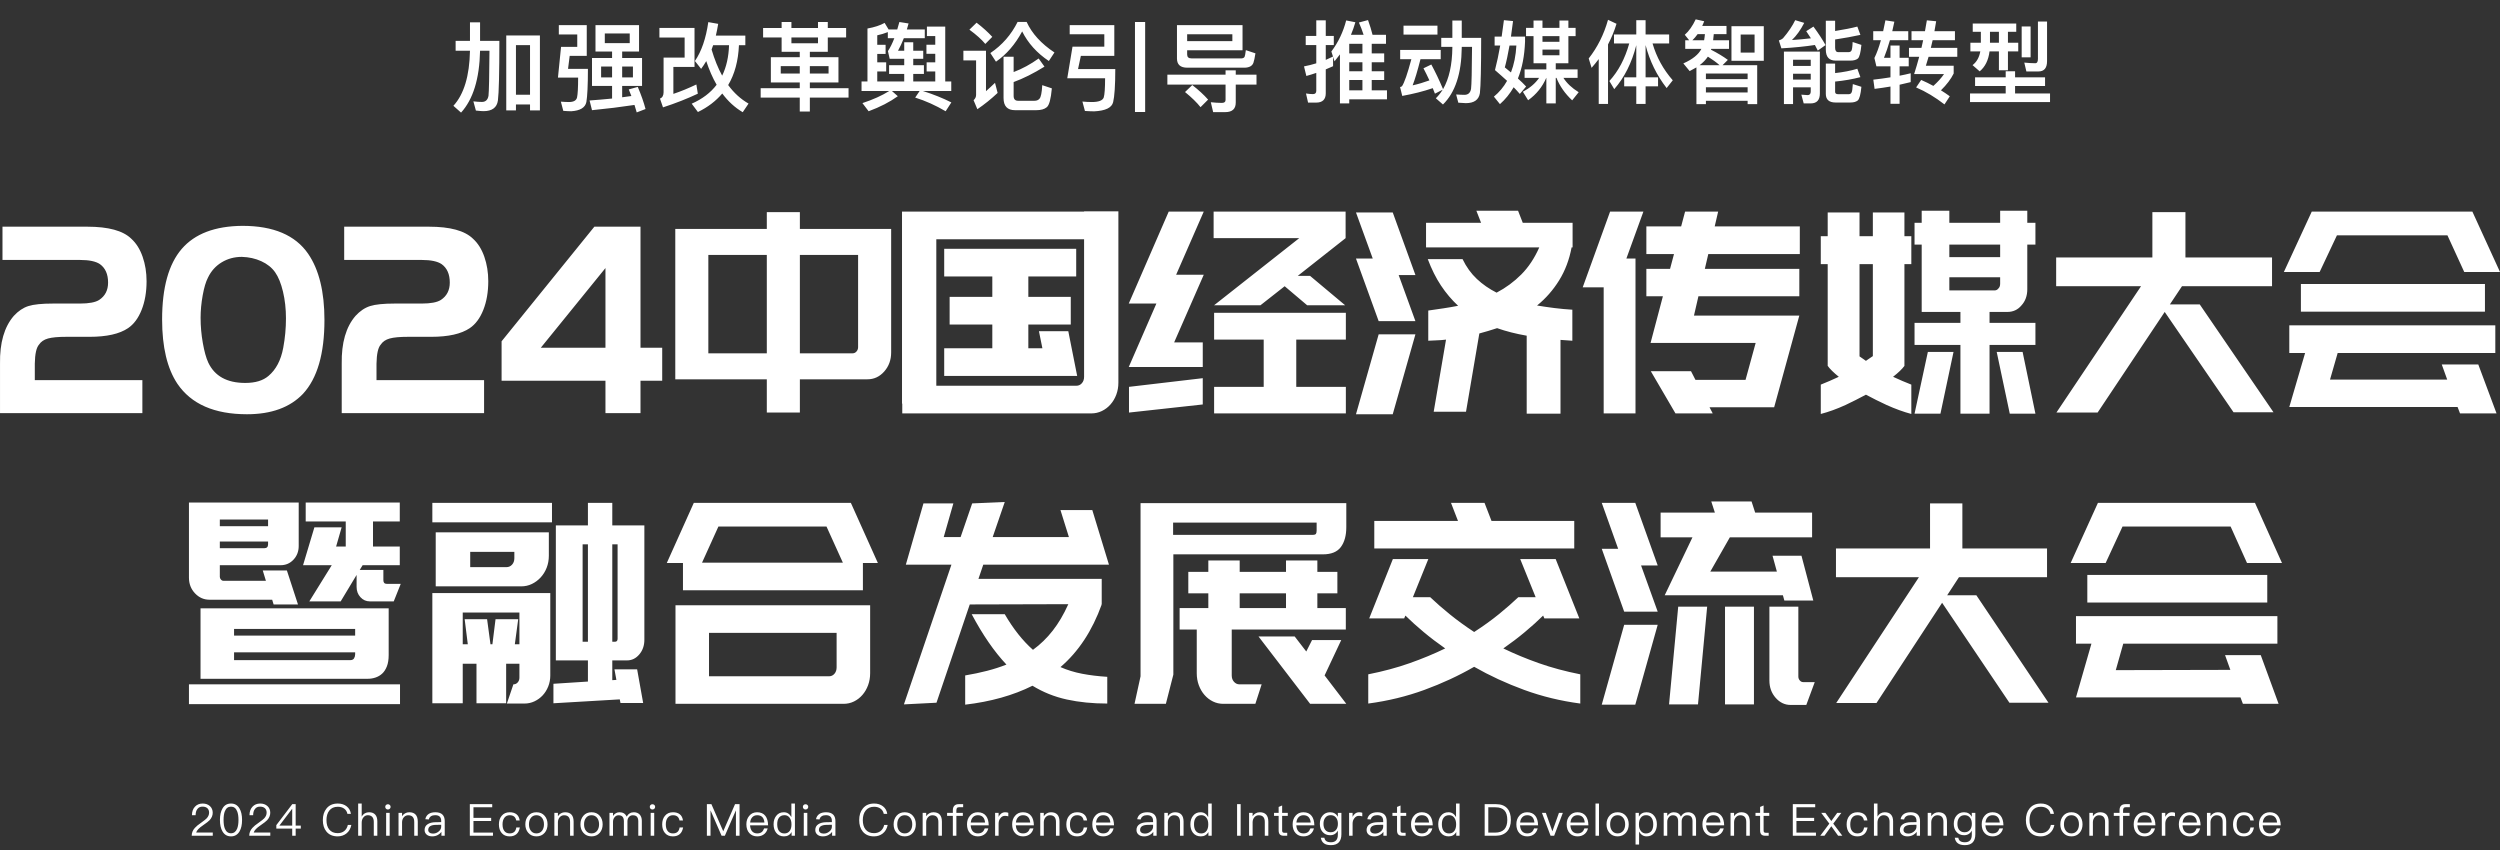
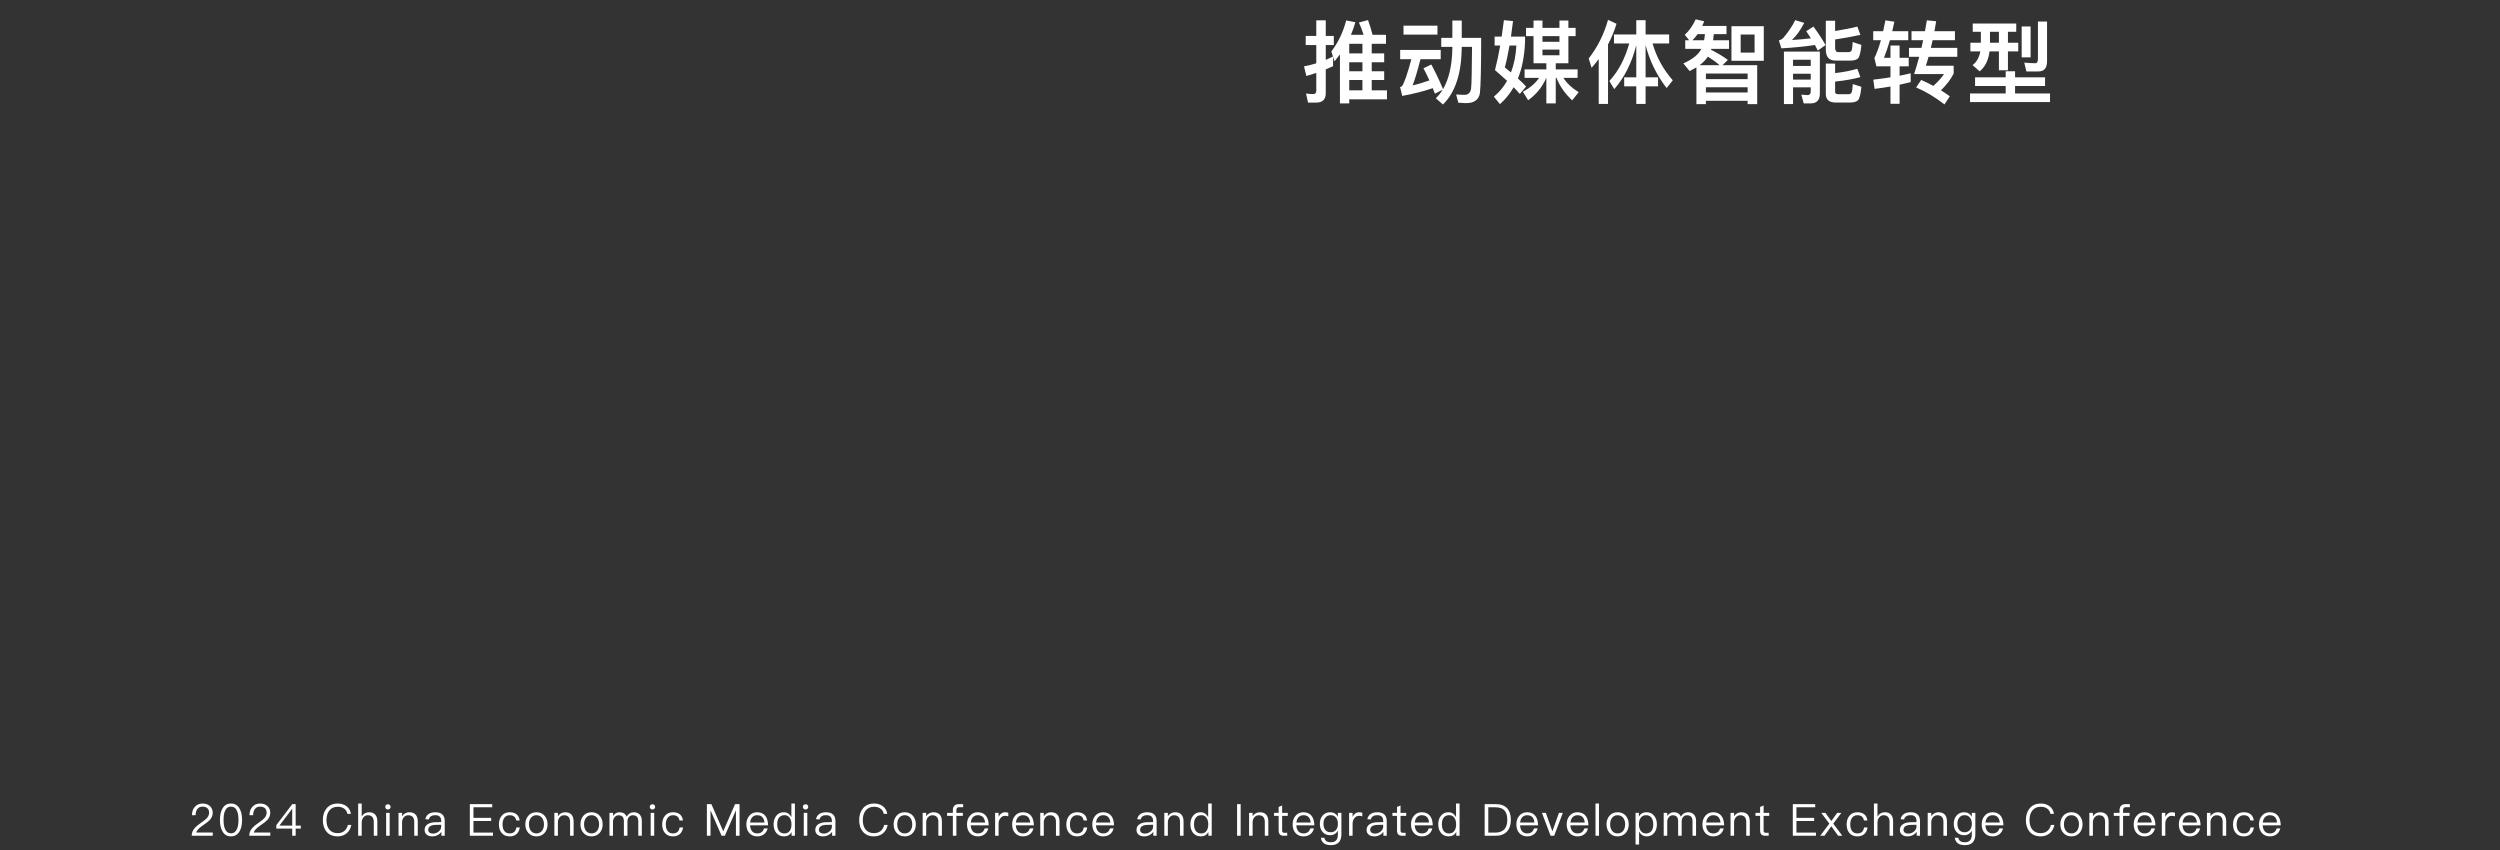
<svg xmlns="http://www.w3.org/2000/svg" fill="none" version="1.1" width="344" height="117" viewBox="0 0 344 117">
  <rect x="0" y="0" width="344" height="117" fill="#333333" stroke="none" />
  <g>
    <g>
      <g>
-         <path d="M4.789,52.308L19.59,52.308L19.59,56.846L0.002,56.846L0.002,50.038Q-0.066,45.731,1.903,43.462Q2.82,42.462,3.906,42.115Q4.993,41.769,7.301,41.769L11.002,41.769Q12.869,41.769,13.649,41.269Q14.872,40.462,14.872,38.885Q14.872,37.154,13.751,36.346Q12.903,35.769,11.002,35.769L0.342,35.769L0.342,31.192L12.02,31.192Q16.365,31.192,18.063,32.846Q19.081,33.769,19.624,35.327Q20.168,36.885,20.168,38.692Q20.168,40.923,19.489,42.635Q18.81,44.346,17.621,45.154Q15.856,46.346,12.325,46.346L9.134,46.346Q7.437,46.346,6.605,46.577Q5.773,46.808,5.366,47.423Q4.823,48.038,4.789,50.038L4.789,52.308ZM33.373,31.077Q39.756,31.077,42.404,34.923Q44.644,38.192,44.644,44.038Q44.644,51,41.691,54.192Q39.009,57,33.984,57Q27.263,57,24.411,52.808Q22.306,49.654,22.306,43.962Q22.306,37.385,25.005,34.25Q27.704,31.115,33.373,31.077ZM33.272,35.346Q31.744,35.346,30.505,36.096Q29.266,36.846,28.621,38.192Q28.179,39.038,27.891,40.635Q27.602,42.231,27.602,43.731Q27.602,45.462,27.908,47.192Q28.213,48.923,28.655,49.885Q29.979,52.692,33.747,52.692Q35.818,52.692,36.938,51.731Q38.5,50.423,38.975,47.846Q39.348,45.846,39.348,43.808Q39.348,41.846,38.941,40.135Q38.533,38.423,37.855,37.462Q37.176,36.5,35.953,35.942Q34.731,35.385,33.272,35.346ZM51.807,52.308L66.609,52.308L66.609,56.846L47.021,56.846L47.021,50.038Q46.953,45.731,48.922,43.462Q49.838,42.462,50.925,42.115Q52.011,41.769,54.319,41.769L58.02,41.769Q59.887,41.769,60.668,41.269Q61.89,40.462,61.89,38.885Q61.89,37.154,60.77,36.346Q59.921,35.769,58.02,35.769L47.36,35.769L47.36,31.192L59.038,31.192Q63.384,31.192,65.081,32.846Q66.1,33.769,66.643,35.327Q67.186,36.885,67.186,38.692Q67.186,40.923,66.507,42.635Q65.828,44.346,64.64,45.154Q62.874,46.346,59.344,46.346L56.153,46.346Q54.455,46.346,53.623,46.577Q52.792,46.808,52.384,47.423Q51.841,48.038,51.807,50.038L51.807,52.308ZM69.019,52.385L69.019,46.962L81.784,31.192L88.132,31.192L88.132,47.846L91.119,47.846L91.119,52.385L88.132,52.385L88.132,56.846L83.311,56.846L83.311,52.385L69.019,52.385ZM74.417,47.846L83.311,47.846L83.311,36.885L74.417,47.846ZM110.063,29.192L110.063,31.5L122.623,31.5L122.623,34.462L122.623,35.077L122.623,48.5Q122.623,50.038,121.673,51.115Q120.722,52.192,119.364,52.192L110.063,52.192L110.063,56.769L105.513,56.769L105.513,52.192L92.919,52.192L92.919,51.846L92.919,48.615L92.919,35.077L92.919,34.462L92.919,31.5L105.513,31.5L105.513,29.192L110.063,29.192ZM105.513,48.615L105.513,35.077L97.468,35.077L97.468,48.615L105.513,48.615ZM110.063,35.077L110.063,48.615L117.327,48.615Q117.633,48.615,117.854,48.365Q118.074,48.115,118.074,47.769L118.074,35.077L110.063,35.077ZM136.542,47.923L136.542,44.654L130.669,44.654L130.669,40.846L136.542,40.846L136.542,38.038L129.922,38.038L129.922,34.231L148.085,34.231L148.085,38.038L141.499,38.038L141.499,40.846L147.338,40.846L147.338,44.654L141.499,44.654L141.499,47.923L143.434,47.923L142.958,45.577L146.998,45.577L148.22,51.731L144.927,51.731L144.181,51.731L129.922,51.731L129.922,47.923L136.542,47.923ZM128.836,29.115L149.171,29.115L149.171,29.077L153.89,29.077L153.89,52.654Q153.89,53.538,153.601,54.308Q153.313,55.077,152.803,55.654Q152.294,56.231,151.615,56.558Q150.936,56.885,150.155,56.885L124.151,56.885L124.151,55.538L124.117,55.538L124.117,29.115L124.966,29.115L128.836,29.115ZM128.836,32.923L128.836,53.077L148.119,53.077Q148.56,53.077,148.865,52.731Q149.171,52.385,149.171,51.846L149.171,32.923L128.836,32.923ZM155.316,50.5L159.118,41.769L155.316,41.769L160.815,29.115L165.636,29.115L161.834,37.808L165.636,37.808L161.562,47.115L165.5,47.115L165.5,50.5L160.102,50.5L156.843,50.5L155.316,50.5ZM165.5,55.654L155.35,56.769L155.35,53.231L165.5,52.038L165.5,55.654ZM166.994,29.115L185.156,29.115L185.156,32.769L178.57,37.962L180.268,37.962L185.088,42L179.86,42L176.771,39.385L173.444,42L167.062,42L178.774,32.769L166.994,32.769L166.994,29.115ZM178.366,46.731L178.366,53.231L185.19,53.231L185.19,56.885L167.062,56.885L167.062,53.231L173.885,53.231L173.885,46.731L167.062,46.731L167.062,43.038L185.19,43.038L185.19,46.731L178.366,46.731ZM186.582,57L189.705,46L194.763,46L191.64,57L186.582,57ZM186.582,35.577L188.89,35.577L186.582,29.231L191.64,29.231L194.763,37.846L192.455,37.846L194.763,44.192L189.705,44.192L186.582,35.577ZM216.253,34.038Q215.777,36.577,214.538,38.577Q213.299,40.577,211.5,42.038Q212.654,42.231,213.876,42.385Q215.098,42.538,216.355,42.615L216.355,46.885L214.725,46.769L214.725,56.923L210.074,56.923L210.074,46.192Q207.867,45.808,206,45.154Q205.389,45.346,204.778,45.538Q204.167,45.731,203.556,45.885L201.723,56.654L197.276,56.654L198.973,46.731Q198.362,46.808,197.751,46.827Q197.14,46.846,196.529,46.885L196.529,42.731Q197.615,42.577,198.634,42.423Q199.652,42.269,200.637,42.077Q199.313,40.846,198.277,39.288Q197.242,37.731,196.461,35.654L201.248,35.654Q202.028,37.269,203.217,38.385Q204.405,39.5,205.932,40.269Q207.834,39.269,209.327,37.769Q210.821,36.269,211.805,34.038L196.223,34.038L196.223,30.654L203.794,30.654L203.149,29L208.886,29L209.531,30.654L216.389,30.654L216.389,34.038L216.253,34.038ZM228.814,40.769L226.539,40.769L226.539,37L229.798,37L230.341,34.962L226.539,34.962L226.539,31.154L231.326,31.154L231.869,29.115L236.418,29.115L235.943,31.154L247.655,31.154L247.655,34.962L235.06,34.962L234.585,37L247.587,37L247.587,40.769L233.702,40.769L233.091,43.423L247.587,43.423L244.124,56.038L240.831,56.038L239.168,56.038L235.23,56.038L235.671,56.885L230.545,56.885L227.15,51.077L232.684,51.077L233.295,52.269L240.186,52.269L241.578,47.192L227.116,47.192L228.814,40.769ZM220.666,39.538L217.78,39.538L221.549,29.115L226.132,29.115L223.789,35.577L225.045,35.577L225.045,56.885L220.666,56.885L220.666,39.538ZM278.955,29L278.955,30.654L280.075,30.654L280.075,33.654L278.955,33.654L278.955,39.808Q278.955,41.154,278.14,42.038Q277.394,42.923,276.205,42.923L273.761,42.923L273.761,44.423L280.075,44.423L280.075,47.462L273.761,47.462L273.761,56.923L269.755,56.923L269.755,47.462L263.441,47.462L263.441,44.423L269.755,44.423L269.755,42.923L264.425,42.923L264.425,33.654L263.441,33.654L263.441,30.654L264.425,30.654L264.425,29L268.228,29L268.228,30.654L275.221,30.654L275.221,29L278.955,29ZM251.491,29.231L255.87,29.231L255.87,32.5L257.704,32.5L257.704,29.231L262.049,29.231L262.049,32.5L262.999,32.5L262.999,36.346L262.049,36.346L262.049,50.346Q261.574,51,260.487,51.846Q261.709,52.423,262.999,52.923L262.999,56.962Q261.404,56.538,259.605,55.731Q258.111,55.038,256.753,54.308Q255.395,55.038,253.935,55.731Q252.17,56.538,250.54,56.962L250.54,52.923Q251.797,52.423,253.019,51.846Q251.966,51,251.491,50.346L251.491,36.346L250.54,36.346L250.54,32.5L251.491,32.5L251.491,29.231ZM268.805,48.423L267.005,56.923L263.441,56.923L265.274,48.423L268.805,48.423ZM280.075,56.923L276.545,56.923L274.746,48.423L278.31,48.423L280.075,56.923ZM257.025,49.462L257.704,49L257.704,36.346L255.87,36.346L255.87,49.038Q256.176,49.269,256.481,49.462Q256.617,49.577,256.753,49.654L257.025,49.462ZM274.44,39.962Q274.78,39.962,274.983,39.692Q275.221,39.462,275.221,39.038L275.221,38.154L268.228,38.154L268.228,39.962L274.44,39.962ZM275.221,33.654L268.228,33.654L268.228,35.385L275.221,35.385L275.221,33.654ZM294.605,39.385L282.927,39.385L282.927,35.423L296.167,35.423L296.167,29.192L300.716,29.192L300.716,35.423L312.632,35.423L312.632,39.385L300.241,39.385L298.577,41.885L302.685,41.885L312.836,56.731L307.336,56.731L297.864,42.923L288.63,56.769L282.961,56.769L294.605,39.385ZM341.929,39.077L341.929,42.885L316.604,42.885L316.604,39.077L341.929,39.077ZM319.184,37.423L314.261,37.423L318.098,29.115L323.088,29.115L340.198,29.115L344,37.423L339.078,37.423L336.769,32.385L321.56,32.385L319.184,37.423ZM338.161,56L319.489,56L317.215,56L315.008,56L317.181,48.577L315.008,48.577L315.008,44.769L343.355,44.769L343.355,48.577L321.662,48.577L320.61,52.231L336.735,52.231L335.988,50.154L341.013,50.154L343.525,56.885L338.5,56.885L338.161,56Z" fill="#FFFFFF" fill-opacity="1" />
-       </g>
+         </g>
      <g>
-         <path d="M52.752,79.84Q52.752,80.338,53.217,80.338L55.142,80.338L54.179,82.751L50.893,82.751Q50.13,82.751,49.599,82.177Q49.068,81.602,49.068,80.759L49.068,79.112L46.877,82.751L42.562,82.751L45.649,77.772L41.699,77.772L43.259,72.562L47.01,72.562L46.247,75.205L47.574,75.205L47.574,71.758L42.064,71.758L42.064,69.153L55.009,69.153L55.009,71.758L51.325,71.758L51.325,75.205L55.009,75.205L55.009,77.772L49.898,77.772L49.499,78.423L52.752,78.423L52.752,79.84ZM26,94.166L55.042,94.166L55.042,96.885L26,96.885L26,94.166ZM28.821,82.521Q27.66,82.521,26.83,81.64Q26,80.759,26,79.495L26,77.772L26,75.435L26,71.49L26,70.456L26,69.153L41.102,69.153L41.102,70.456L41.102,75.129Q41.102,76.239,40.388,77.005Q39.675,77.772,38.613,77.772L30.248,77.772L30.248,79.38Q30.248,79.572,30.398,79.744Q30.547,79.917,30.746,79.917L36.588,79.917L36.157,78.499L39.476,78.499L41.002,83.172L37.65,83.172L37.451,82.521L28.821,82.521ZM30.248,71.49L30.248,72.409L36.887,72.409L36.887,71.49L30.248,71.49ZM30.248,75.435L36.356,75.435Q36.887,75.435,36.887,74.899L36.887,74.516L30.248,74.516L30.248,75.435ZM27.593,83.709L53.482,83.709L53.482,90.144Q53.482,91.063,53.233,91.695Q52.984,92.327,52.586,92.691Q52.188,93.055,51.673,93.227Q51.159,93.4,50.628,93.4L27.593,93.4L27.593,83.709ZM48.205,90.833Q48.57,90.833,48.719,90.584Q48.869,90.335,48.869,90.029L48.869,89.761L32.207,89.761L32.207,90.833L48.205,90.833ZM32.207,86.543L32.207,87.462L48.869,87.462L48.869,86.543L32.207,86.543ZM84.251,93.591L84.815,93.553L84.549,92.097L87.669,92.097L88.499,96.732L85.379,96.732L85.279,96.234L76.152,96.77L76.152,94.089L80.898,93.782L80.898,90.871L76.484,90.871L76.484,72.294L80.898,72.294L80.898,69.192L84.251,69.192L84.251,72.294L88.665,72.294L88.665,88.037Q88.665,89.224,87.968,90.048Q87.271,90.871,86.275,90.871L84.251,90.871L84.251,93.591ZM84.251,74.899L84.251,88.305L84.616,88.305Q84.981,88.305,84.981,87.884L84.981,74.899L84.251,74.899ZM80.898,88.305L80.898,74.899L80.168,74.899L80.168,88.305L80.898,88.305ZM75.953,71.873L59.49,71.873L59.49,69.192L75.953,69.192L75.953,71.873ZM59.955,73.979L59.955,73.252L75.521,73.252L75.521,73.979L75.521,75.933L75.521,76.469Q75.521,77.35,75.223,78.116Q74.924,78.882,74.393,79.457Q73.862,80.031,73.181,80.357Q72.501,80.683,71.704,80.683L59.955,80.683L59.955,79.955L59.955,78.04L59.955,75.933L59.955,73.979ZM70.775,75.933L64.701,75.933L64.701,78.04L69.68,78.04Q70.144,78.04,70.46,77.695Q70.775,77.35,70.775,76.814L70.775,75.933ZM63.672,96.77L59.49,96.77L59.49,84.283L59.49,81.602L71.472,81.602L75.72,81.602L75.72,84.283L75.72,92.94Q75.72,93.744,75.438,94.453Q75.156,95.161,74.675,95.678Q74.194,96.196,73.546,96.502Q72.899,96.808,72.169,96.808L69.746,96.808L70.642,94.166Q71.007,94.166,71.24,93.897Q71.472,93.629,71.472,93.246L71.472,91.331L69.646,91.331L69.646,96.77L65.564,96.77L65.564,91.331L63.672,91.331L63.672,96.77ZM63.672,84.283L63.672,88.65L64.369,88.65L63.938,85.203L67.024,85.203L67.489,88.65L67.755,88.65L68.186,85.203L71.306,85.203L70.841,88.65L71.472,88.65L71.472,84.283L63.672,84.283ZM93.976,77.465L91.752,77.465L95.469,69.192L100.348,69.192L117.077,69.192L120.794,77.465L118.736,77.465L118.736,81.219L93.976,81.219L93.976,77.465ZM98.855,72.447L96.598,77.427L115.981,77.427L113.724,72.447L98.855,72.447ZM119.732,92.633Q119.732,93.514,119.45,94.28Q119.168,95.047,118.67,95.621Q118.172,96.196,117.508,96.521Q116.844,96.847,116.081,96.847L92.947,96.847L92.947,83.287L119.732,83.287L119.732,92.633ZM115.118,87.079L97.56,87.079L97.56,93.055L114.09,93.055Q114.521,93.055,114.82,92.71Q115.118,92.365,115.118,91.829L115.118,87.079ZM135.299,77.695L134.635,79.648L151.596,79.648L151.596,83.134L151.496,83.134L151.596,83.172Q149.637,88.612,145.92,91.791Q147.314,92.404,148.907,92.71Q150.5,93.016,152.359,93.131L152.359,96.808Q149.339,96.808,146.799,96.253Q144.26,95.698,142.07,94.357Q140.078,95.353,137.755,96.004Q135.431,96.655,132.809,96.962L132.809,92.94Q134.402,92.672,135.813,92.308Q137.224,91.944,138.485,91.446Q135.962,88.765,133.705,84.513L138.253,84.513Q140.012,87.539,142.136,89.416Q143.663,88.305,144.858,86.773Q146.053,85.241,146.982,83.172L147.015,83.134L133.44,83.172L128.86,96.694L124.379,96.923L130.917,77.695L128.76,77.695L124.644,77.695L127.067,69.268L131.183,69.268L129.855,73.903L132.179,73.903L133.772,69.268L138.253,69.077L136.593,73.903L147.082,73.903L145.92,70.187L150.301,70.187L152.591,77.695L150.533,77.695L148.21,77.695L135.299,77.695ZM166.266,83.67L166.266,81.64L163.511,81.64L163.511,78.691L166.266,78.691L166.266,77.12L170.581,77.12L170.581,78.691L176.954,78.691L176.954,77.12L181.268,77.12L181.268,78.691L184.023,78.691L184.023,81.64L181.268,81.64L181.268,83.67L185.185,83.67L185.185,86.62L169.486,86.62L169.486,91.523L169.486,92.174L169.486,92.94Q169.486,93.476,169.801,93.821Q170.116,94.166,170.548,94.166L173.601,94.166L172.738,96.847L168.324,96.847Q167.56,96.847,166.897,96.521Q166.233,96.196,165.735,95.621Q165.237,95.047,164.955,94.28Q164.673,93.514,164.673,92.633L164.673,86.62L162.316,86.62L162.316,83.67L166.266,83.67ZM170.581,83.67L176.954,83.67L176.954,81.64L170.581,81.64L170.581,83.67ZM160.424,96.847L156.11,96.847L156.939,93.06L156.939,69.23L185.251,69.23L185.251,72.544Q185.251,74.258,184.505,75.268Q183.758,76.278,182.032,76.278L161.453,76.278L161.453,92.825L160.424,96.847ZM161.42,73.596L180.638,73.596Q180.97,73.596,181.069,73.459Q181.169,73.322,181.169,73.009L181.169,71.911L161.42,71.911L161.42,73.596ZM184.554,88.075L182.264,92.94L185.251,96.847L180.273,96.847L173.17,87.577L178.148,87.577L179.742,89.646L180.538,88.075L184.554,88.075ZM189.102,71.681L200.619,71.681L199.656,69.192L204.27,69.192L205.232,71.681L216.617,71.681L216.617,75.473L189.102,75.473L189.102,71.681ZM217.447,96.808Q213.397,96.272,209.73,94.932Q206.062,93.591,202.843,91.752Q199.656,93.591,195.989,94.932Q192.321,96.272,188.272,96.808L188.272,92.787Q191.359,92.174,193.964,91.255Q196.57,90.335,198.86,89.224Q197.267,88.114,195.889,86.964Q194.512,85.815,193.383,84.704L193.217,85.088L188.405,85.088L191.657,76.929L196.536,76.929L194.412,82.177L196.802,82.177Q197.964,83.287,199.474,84.513Q200.984,85.739,202.843,86.964Q204.735,85.739,206.245,84.513Q207.755,83.287,208.917,82.177L211.307,82.177L209.182,76.929L214.061,76.929L217.314,85.088L212.501,85.088L212.335,84.704Q211.207,85.815,209.829,86.964Q208.452,88.114,206.859,89.224Q209.149,90.335,211.755,91.255Q214.36,92.174,217.447,92.787L217.447,96.808ZM249.709,93.859L248.547,97L246.39,97Q245.195,97,244.332,96.023Q243.469,95.047,243.469,93.629L243.469,83.479L247.452,83.479L247.452,91.216L247.452,91.867L247.452,93.093Q247.452,93.4,247.651,93.629Q247.85,93.859,248.115,93.859L249.709,93.859ZM225.014,96.962L220.401,96.962L223.488,85.969L228.101,85.969L225.014,96.962ZM220.401,75.512L222.658,75.512L220.401,69.192L225.014,69.192L228.101,77.81L225.811,77.81L228.101,84.168L223.488,84.168L220.401,75.512ZM228.5,70.532L235.967,70.532L235.47,69L241.013,69L241.51,70.532L249.344,70.532L249.344,73.941L238.025,73.941L235.337,78.653L244.498,78.653L243.9,76.469L247.883,76.469L249.51,82.636L245.527,82.636L245.327,81.908L229.064,81.908L232.881,73.941L228.5,73.941L228.5,70.532ZM234.905,83.479L233.644,96.923L229.661,96.923L230.922,83.479L234.905,83.479ZM241.344,96.923L237.362,96.923L237.362,83.479L241.344,83.479L241.344,96.923ZM264.047,79.419L252.629,79.419L252.629,75.473L265.574,75.473L265.574,69.268L270.022,69.268L270.022,75.473L281.672,75.473L281.672,79.419L269.557,79.419L267.931,81.908L271.947,81.908L281.871,96.694L276.494,96.694L267.234,82.942L258.206,96.732L252.663,96.732L264.047,79.419ZM311.975,79.112L311.975,82.904L287.215,82.904L287.215,79.112L311.975,79.112ZM289.737,77.465L284.924,77.465L288.675,69.192L293.554,69.192L310.283,69.192L314,77.465L309.187,77.465L306.93,72.447L292.061,72.447L289.737,77.465ZM308.291,95.966L290.036,95.966L287.812,95.966L285.655,95.966L287.779,88.573L285.655,88.573L285.655,84.781L313.369,84.781L313.369,88.573L292.16,88.573L291.131,92.212L306.897,92.174L306.167,90.144L311.079,90.144L313.535,96.847L308.623,96.847L308.291,95.966Z" fill="#FFFFFF" fill-opacity="1" />
-       </g>
+         </g>
      <g>
        <path d="M27.888,110.566C27.449,110.566,27.09,110.713,26.822,111.005C26.554,111.291,26.414,111.681,26.414,112.168L26.914,112.168C26.92,111.784,27.011,111.492,27.181,111.297C27.34,111.09,27.571,110.993,27.87,110.993C28.15,110.993,28.375,111.066,28.534,111.212C28.692,111.358,28.771,111.559,28.771,111.827C28.771,112.107,28.655,112.369,28.436,112.607C28.32,112.728,28.095,112.905,27.754,113.149C27.291,113.465,26.981,113.727,26.81,113.922C26.518,114.245,26.378,114.604,26.378,115L29.277,115L29.277,114.555L26.993,114.555C27.072,114.263,27.389,113.928,27.943,113.557C28.393,113.252,28.692,113.015,28.844,112.856C29.124,112.552,29.27,112.211,29.27,111.833C29.27,111.456,29.136,111.145,28.881,110.913C28.619,110.682,28.29,110.566,27.888,110.566ZM31.786,110.566C31.262,110.566,30.872,110.792,30.61,111.255C30.379,111.644,30.263,112.168,30.263,112.826C30.263,113.484,30.379,114.007,30.61,114.397C30.872,114.854,31.262,115.085,31.786,115.085C32.303,115.085,32.693,114.854,32.961,114.397C33.193,114.007,33.308,113.484,33.308,112.826C33.308,112.168,33.193,111.644,32.961,111.255C32.693,110.792,32.303,110.566,31.786,110.566ZM31.786,110.993C32.175,110.993,32.456,111.2,32.626,111.62C32.748,111.912,32.815,112.314,32.815,112.826C32.815,113.331,32.748,113.733,32.626,114.032C32.456,114.446,32.175,114.659,31.786,114.659C31.396,114.659,31.116,114.446,30.945,114.032C30.823,113.733,30.763,113.331,30.763,112.826C30.763,112.314,30.823,111.912,30.945,111.62C31.116,111.2,31.396,110.993,31.786,110.993ZM35.805,110.566C35.367,110.566,35.007,110.713,34.739,111.005C34.471,111.291,34.331,111.681,34.331,112.168L34.831,112.168C34.837,111.784,34.928,111.492,35.099,111.297C35.257,111.09,35.489,110.993,35.787,110.993C36.067,110.993,36.292,111.066,36.451,111.212C36.609,111.358,36.688,111.559,36.688,111.827C36.688,112.107,36.573,112.369,36.353,112.607C36.238,112.728,36.012,112.905,35.671,113.149C35.208,113.465,34.898,113.727,34.727,113.922C34.435,114.245,34.295,114.604,34.295,115L37.194,115L37.194,114.555L34.91,114.555C34.989,114.263,35.306,113.928,35.86,113.557C36.311,113.252,36.609,113.015,36.761,112.856C37.041,112.552,37.188,112.211,37.188,111.833C37.188,111.456,37.054,111.145,36.798,110.913C36.536,110.682,36.207,110.566,35.805,110.566ZM40.215,110.652L38.022,113.538L38.022,114.013L40.208,114.013L40.208,115L40.684,115L40.684,114.013L41.39,114.013L41.39,113.605L40.684,113.605L40.684,110.652L40.215,110.652ZM40.19,111.303L40.208,111.303L40.208,113.605L38.442,113.605L40.19,111.303ZM46.481,110.566C45.811,110.566,45.288,110.792,44.922,111.255C44.587,111.669,44.423,112.199,44.423,112.844C44.423,113.49,44.581,114.013,44.91,114.415C45.269,114.86,45.787,115.085,46.463,115.085C46.926,115.085,47.328,114.951,47.663,114.689C48.022,114.409,48.248,114.013,48.345,113.508L47.864,113.508C47.779,113.885,47.602,114.172,47.346,114.367C47.103,114.549,46.81,114.641,46.463,114.641C45.951,114.641,45.568,114.47,45.3,114.135C45.044,113.819,44.922,113.386,44.922,112.844C44.922,112.302,45.05,111.87,45.306,111.541C45.58,111.188,45.97,111.011,46.475,111.011C46.816,111.011,47.103,111.09,47.34,111.255C47.584,111.425,47.742,111.669,47.803,111.985L48.284,111.985C48.223,111.553,48.028,111.206,47.699,110.95C47.37,110.694,46.962,110.566,46.481,110.566ZM49.283,110.566L49.283,115L49.77,115L49.77,113.203C49.77,112.911,49.849,112.661,50.014,112.466C50.172,112.272,50.373,112.174,50.617,112.174C50.879,112.174,51.079,112.253,51.226,112.412C51.36,112.57,51.433,112.795,51.433,113.088L51.433,115L51.92,115L51.92,113.015C51.92,112.613,51.823,112.302,51.628,112.089C51.433,111.87,51.146,111.766,50.781,111.766C50.568,111.766,50.379,111.815,50.209,111.912C50.026,112.016,49.88,112.168,49.77,112.369L49.77,110.566L49.283,110.566ZM53.376,110.664C53.272,110.664,53.187,110.694,53.114,110.767C53.041,110.828,53.01,110.913,53.01,111.023C53.01,111.127,53.041,111.212,53.114,111.285C53.187,111.352,53.272,111.389,53.376,111.389C53.479,111.389,53.564,111.352,53.637,111.285C53.71,111.212,53.747,111.127,53.747,111.023C53.747,110.913,53.71,110.828,53.637,110.767C53.564,110.694,53.479,110.664,53.376,110.664ZM53.132,111.851L53.132,115L53.619,115L53.619,111.851L53.132,111.851ZM56.311,111.766C56.104,111.766,55.915,111.815,55.745,111.912C55.574,112.004,55.434,112.138,55.324,112.314L55.324,111.851L54.837,111.851L54.837,115L55.324,115L55.324,113.1C55.343,112.814,55.434,112.588,55.605,112.418C55.763,112.259,55.952,112.18,56.171,112.18C56.719,112.18,56.999,112.485,56.999,113.1L56.999,115L57.486,115L57.486,113.063C57.486,112.199,57.09,111.766,56.311,111.766ZM59.916,111.766C59.539,111.766,59.24,111.839,59.009,111.985C58.753,112.144,58.589,112.393,58.522,112.722L59.003,112.759C59.051,112.558,59.155,112.406,59.319,112.308C59.466,112.211,59.654,112.168,59.886,112.168C60.434,112.168,60.708,112.43,60.708,112.96L60.708,113.124L59.953,113.136C59.478,113.142,59.112,113.234,58.857,113.404C58.564,113.587,58.424,113.855,58.424,114.214C58.424,114.47,58.522,114.683,58.717,114.848C58.905,115.006,59.155,115.085,59.472,115.085C59.764,115.085,60.026,115.018,60.257,114.89C60.452,114.781,60.617,114.641,60.739,114.47L60.739,115L61.195,115L61.195,112.978C61.195,112.613,61.098,112.326,60.915,112.119C60.696,111.882,60.367,111.766,59.916,111.766ZM60.708,113.49L60.708,113.758C60.708,114.001,60.592,114.22,60.367,114.409C60.136,114.604,59.874,114.702,59.575,114.702C59.38,114.702,59.222,114.653,59.1,114.562C58.978,114.464,58.924,114.348,58.924,114.202C58.924,113.745,59.277,113.514,59.983,113.502L60.708,113.49ZM64.648,110.652L64.648,115L67.834,115L67.834,114.568L65.148,114.568L65.148,112.972L67.584,112.972L67.584,112.54L65.148,112.54L65.148,111.084L67.73,111.084L67.73,110.652L64.648,110.652ZM70.13,111.766C69.661,111.766,69.289,111.931,69.021,112.266C68.772,112.57,68.65,112.96,68.65,113.441C68.65,113.922,68.772,114.312,69.021,114.61C69.283,114.927,69.648,115.085,70.124,115.085C70.513,115.085,70.824,114.982,71.061,114.781C71.305,114.574,71.457,114.263,71.53,113.861L71.043,113.861C70.97,114.403,70.659,114.677,70.124,114.677C69.807,114.677,69.563,114.562,69.399,114.342C69.228,114.123,69.149,113.819,69.149,113.435C69.149,113.051,69.234,112.747,69.405,112.521C69.582,112.29,69.825,112.174,70.13,112.174C70.379,112.174,70.58,112.229,70.739,112.351C70.891,112.473,70.988,112.655,71.031,112.899L71.512,112.899C71.457,112.515,71.311,112.229,71.067,112.04C70.83,111.857,70.519,111.766,70.13,111.766ZM73.814,111.766C73.339,111.766,72.968,111.924,72.688,112.253C72.419,112.564,72.285,112.954,72.285,113.429C72.285,113.898,72.419,114.287,72.688,114.592C72.968,114.921,73.339,115.085,73.814,115.085C74.283,115.085,74.661,114.921,74.947,114.592C75.209,114.287,75.343,113.898,75.343,113.429C75.343,112.954,75.209,112.564,74.941,112.253C74.661,111.924,74.283,111.766,73.814,111.766ZM73.814,112.174C74.143,112.174,74.405,112.302,74.6,112.558C74.764,112.789,74.85,113.076,74.85,113.429C74.85,113.77,74.764,114.062,74.6,114.294C74.405,114.549,74.143,114.677,73.814,114.677C73.479,114.677,73.217,114.549,73.035,114.294C72.864,114.062,72.785,113.776,72.785,113.429C72.785,113.076,72.864,112.789,73.035,112.558C73.217,112.302,73.479,112.174,73.814,112.174ZM77.755,111.766C77.547,111.766,77.359,111.815,77.188,111.912C77.018,112.004,76.877,112.138,76.768,112.314L76.768,111.851L76.281,111.851L76.281,115L76.768,115L76.768,113.1C76.786,112.814,76.877,112.588,77.048,112.418C77.206,112.259,77.395,112.18,77.614,112.18C78.163,112.18,78.443,112.485,78.443,113.1L78.443,115L78.93,115L78.93,113.063C78.93,112.199,78.534,111.766,77.755,111.766ZM81.397,111.766C80.921,111.766,80.55,111.924,80.27,112.253C80.002,112.564,79.868,112.954,79.868,113.429C79.868,113.898,80.002,114.287,80.27,114.592C80.55,114.921,80.921,115.085,81.397,115.085C81.865,115.085,82.243,114.921,82.529,114.592C82.791,114.287,82.925,113.898,82.925,113.429C82.925,112.954,82.791,112.564,82.523,112.253C82.243,111.924,81.865,111.766,81.397,111.766ZM81.397,112.174C81.725,112.174,81.987,112.302,82.182,112.558C82.346,112.789,82.432,113.076,82.432,113.429C82.432,113.77,82.346,114.062,82.182,114.294C81.987,114.549,81.725,114.677,81.397,114.677C81.061,114.677,80.8,114.549,80.617,114.294C80.446,114.062,80.367,113.776,80.367,113.429C80.367,113.076,80.446,112.789,80.617,112.558C80.8,112.302,81.061,112.174,81.397,112.174ZM85.239,111.766C84.886,111.766,84.588,111.931,84.35,112.272L84.35,111.851L83.863,111.851L83.863,115L84.35,115L84.35,113.082C84.35,112.832,84.423,112.619,84.57,112.448C84.716,112.266,84.898,112.18,85.124,112.18C85.605,112.18,85.848,112.454,85.848,113.015L85.848,115L86.336,115L86.336,113.027C86.336,112.771,86.403,112.57,86.549,112.412C86.683,112.253,86.859,112.18,87.066,112.18C87.334,112.18,87.529,112.247,87.651,112.393C87.767,112.527,87.828,112.734,87.828,113.015L87.828,115L88.315,115L88.315,112.935C88.315,112.576,88.211,112.29,88.017,112.077C87.809,111.87,87.548,111.766,87.219,111.766C86.999,111.766,86.817,111.815,86.665,111.912C86.494,112.004,86.348,112.156,86.226,112.363C86.049,111.961,85.721,111.766,85.239,111.766ZM89.777,110.664C89.673,110.664,89.588,110.694,89.515,110.767C89.442,110.828,89.411,110.913,89.411,111.023C89.411,111.127,89.442,111.212,89.515,111.285C89.588,111.352,89.673,111.389,89.777,111.389C89.88,111.389,89.965,111.352,90.038,111.285C90.112,111.212,90.148,111.127,90.148,111.023C90.148,110.913,90.112,110.828,90.038,110.767C89.965,110.694,89.88,110.664,89.777,110.664ZM89.533,111.851L89.533,115L90.02,115L90.02,111.851L89.533,111.851ZM92.596,111.766C92.127,111.766,91.756,111.931,91.488,112.266C91.238,112.57,91.116,112.96,91.116,113.441C91.116,113.922,91.238,114.312,91.488,114.61C91.75,114.927,92.115,115.085,92.59,115.085C92.98,115.085,93.291,114.982,93.528,114.781C93.772,114.574,93.924,114.263,93.997,113.861L93.51,113.861C93.437,114.403,93.126,114.677,92.59,114.677C92.274,114.677,92.03,114.562,91.865,114.342C91.695,114.123,91.616,113.819,91.616,113.435C91.616,113.051,91.701,112.747,91.872,112.521C92.048,112.29,92.292,112.174,92.596,112.174C92.846,112.174,93.047,112.229,93.205,112.351C93.358,112.473,93.455,112.655,93.498,112.899L93.979,112.899C93.924,112.515,93.778,112.229,93.534,112.04C93.297,111.857,92.986,111.766,92.596,111.766ZM97.267,110.652L97.267,115L97.767,115L97.767,111.541L97.785,111.541L99.29,115L99.74,115L101.244,111.541L101.263,111.541L101.263,115L101.762,115L101.762,110.652L101.141,110.652L99.527,114.361L99.509,114.361L97.889,110.652L97.267,110.652ZM104.18,111.766C103.723,111.766,103.364,111.931,103.096,112.259C102.828,112.57,102.7,112.96,102.7,113.423C102.7,113.934,102.834,114.336,103.114,114.641C103.382,114.933,103.748,115.085,104.198,115.085C104.606,115.085,104.941,114.963,105.203,114.732C105.416,114.537,105.556,114.294,105.629,113.989L105.142,113.989C105.063,114.208,104.96,114.373,104.826,114.482C104.667,114.61,104.454,114.677,104.198,114.677C103.9,114.677,103.662,114.58,103.492,114.385C103.321,114.19,103.23,113.916,103.206,113.563L105.69,113.563C105.678,113.015,105.556,112.582,105.325,112.278C105.069,111.937,104.685,111.766,104.18,111.766ZM104.192,112.174C104.789,112.174,105.124,112.509,105.185,113.185L103.218,113.185C103.248,112.875,103.346,112.631,103.516,112.448C103.687,112.266,103.912,112.174,104.192,112.174ZM108.894,110.566L108.894,112.43C108.65,111.985,108.303,111.766,107.852,111.766C107.402,111.766,107.055,111.931,106.799,112.272C106.561,112.576,106.445,112.954,106.445,113.417C106.445,113.892,106.561,114.281,106.799,114.586C107.055,114.915,107.414,115.085,107.877,115.085C108.352,115.085,108.705,114.884,108.924,114.482L108.924,115L109.381,115L109.381,110.566L108.894,110.566ZM107.956,112.168C108.236,112.168,108.467,112.278,108.644,112.509C108.815,112.734,108.906,113.033,108.906,113.398L108.906,113.459C108.906,113.812,108.827,114.099,108.674,114.318C108.498,114.562,108.254,114.683,107.938,114.683C107.597,114.683,107.341,114.555,107.17,114.312C107.018,114.093,106.945,113.794,106.945,113.417C106.945,113.039,107.018,112.747,107.176,112.533C107.347,112.29,107.609,112.168,107.956,112.168ZM110.843,110.664C110.739,110.664,110.654,110.694,110.581,110.767C110.508,110.828,110.477,110.913,110.477,111.023C110.477,111.127,110.508,111.212,110.581,111.285C110.654,111.352,110.739,111.389,110.843,111.389C110.946,111.389,111.031,111.352,111.105,111.285C111.178,111.212,111.214,111.127,111.214,111.023C111.214,110.913,111.178,110.828,111.105,110.767C111.031,110.694,110.946,110.664,110.843,110.664ZM110.599,111.851L110.599,115L111.086,115L111.086,111.851L110.599,111.851ZM113.674,111.766C113.297,111.766,112.999,111.839,112.767,111.985C112.511,112.144,112.347,112.393,112.28,112.722L112.761,112.759C112.81,112.558,112.913,112.406,113.078,112.308C113.224,112.211,113.413,112.168,113.644,112.168C114.192,112.168,114.466,112.43,114.466,112.96L114.466,113.124L113.711,113.136C113.236,113.142,112.871,113.234,112.615,113.404C112.323,113.587,112.182,113.855,112.182,114.214C112.182,114.47,112.28,114.683,112.475,114.848C112.664,115.006,112.913,115.085,113.23,115.085C113.522,115.085,113.784,115.018,114.016,114.89C114.21,114.781,114.375,114.641,114.497,114.47L114.497,115L114.954,115L114.954,112.978C114.954,112.613,114.856,112.326,114.673,112.119C114.454,111.882,114.125,111.766,113.674,111.766ZM114.466,113.49L114.466,113.758C114.466,114.001,114.351,114.22,114.125,114.409C113.894,114.604,113.632,114.702,113.334,114.702C113.139,114.702,112.98,114.653,112.859,114.562C112.737,114.464,112.682,114.348,112.682,114.202C112.682,113.745,113.035,113.514,113.742,113.502L114.466,113.49ZM120.282,110.566C119.612,110.566,119.089,110.792,118.723,111.255C118.388,111.669,118.224,112.199,118.224,112.844C118.224,113.49,118.382,114.013,118.711,114.415C119.07,114.86,119.588,115.085,120.264,115.085C120.727,115.085,121.129,114.951,121.464,114.689C121.823,114.409,122.049,114.013,122.146,113.508L121.665,113.508C121.58,113.885,121.403,114.172,121.147,114.367C120.904,114.549,120.611,114.641,120.264,114.641C119.753,114.641,119.369,114.47,119.101,114.135C118.845,113.819,118.723,113.386,118.723,112.844C118.723,112.302,118.851,111.87,119.107,111.541C119.381,111.188,119.771,111.011,120.276,111.011C120.617,111.011,120.904,111.09,121.141,111.255C121.385,111.425,121.543,111.669,121.604,111.985L122.085,111.985C122.024,111.553,121.829,111.206,121.501,110.95C121.172,110.694,120.763,110.566,120.282,110.566ZM124.491,111.766C124.016,111.766,123.644,111.924,123.364,112.253C123.096,112.564,122.962,112.954,122.962,113.429C122.962,113.898,123.096,114.287,123.364,114.592C123.644,114.921,124.016,115.085,124.491,115.085C124.96,115.085,125.337,114.921,125.624,114.592C125.885,114.287,126.019,113.898,126.019,113.429C126.019,112.954,125.885,112.564,125.617,112.253C125.337,111.924,124.96,111.766,124.491,111.766ZM124.491,112.174C124.82,112.174,125.082,112.302,125.276,112.558C125.441,112.789,125.526,113.076,125.526,113.429C125.526,113.77,125.441,114.062,125.276,114.294C125.082,114.549,124.82,114.677,124.491,114.677C124.156,114.677,123.894,114.549,123.711,114.294C123.541,114.062,123.462,113.776,123.462,113.429C123.462,113.076,123.541,112.789,123.711,112.558C123.894,112.302,124.156,112.174,124.491,112.174ZM128.431,111.766C128.224,111.766,128.035,111.815,127.865,111.912C127.694,112.004,127.554,112.138,127.445,112.314L127.445,111.851L126.957,111.851L126.957,115L127.445,115L127.445,113.1C127.463,112.814,127.554,112.588,127.725,112.418C127.883,112.259,128.072,112.18,128.291,112.18C128.839,112.18,129.119,112.485,129.119,113.1L129.119,115L129.607,115L129.607,113.063C129.607,112.199,129.211,111.766,128.431,111.766ZM131.927,110.652C131.659,110.652,131.452,110.725,131.312,110.877C131.178,111.023,131.111,111.224,131.111,111.492L131.111,111.851L130.319,111.851L130.319,112.259L131.111,112.259L131.111,115L131.598,115L131.598,112.259L132.487,112.259L132.487,111.851L131.598,111.851L131.598,111.504C131.598,111.352,131.628,111.242,131.689,111.175C131.75,111.102,131.854,111.072,131.988,111.072L132.53,111.072L132.53,110.652L131.927,110.652ZM134.54,111.766C134.083,111.766,133.724,111.931,133.456,112.259C133.188,112.57,133.06,112.96,133.06,113.423C133.06,113.934,133.194,114.336,133.474,114.641C133.742,114.933,134.107,115.085,134.558,115.085C134.966,115.085,135.301,114.963,135.563,114.732C135.776,114.537,135.916,114.294,135.989,113.989L135.502,113.989C135.423,114.208,135.319,114.373,135.185,114.482C135.027,114.61,134.814,114.677,134.558,114.677C134.259,114.677,134.022,114.58,133.851,114.385C133.681,114.19,133.59,113.916,133.565,113.563L136.05,113.563C136.038,113.015,135.916,112.582,135.685,112.278C135.429,111.937,135.045,111.766,134.54,111.766ZM134.552,112.174C135.149,112.174,135.484,112.509,135.544,113.185L133.577,113.185C133.608,112.875,133.705,112.631,133.876,112.448C134.046,112.266,134.272,112.174,134.552,112.174ZM138.309,111.766C138.09,111.766,137.901,111.833,137.737,111.967C137.603,112.071,137.493,112.217,137.408,112.399L137.408,111.851L136.927,111.851L136.927,115L137.408,115L137.408,113.331C137.408,113.039,137.487,112.789,137.658,112.582C137.822,112.363,138.029,112.259,138.273,112.259C138.425,112.259,138.583,112.278,138.742,112.326L138.742,111.839C138.626,111.79,138.48,111.766,138.309,111.766ZM140.752,111.766C140.295,111.766,139.936,111.931,139.668,112.259C139.4,112.57,139.272,112.96,139.272,113.423C139.272,113.934,139.406,114.336,139.686,114.641C139.954,114.933,140.319,115.085,140.77,115.085C141.178,115.085,141.513,114.963,141.775,114.732C141.988,114.537,142.128,114.294,142.201,113.989L141.714,113.989C141.635,114.208,141.531,114.373,141.397,114.482C141.239,114.61,141.026,114.677,140.77,114.677C140.471,114.677,140.234,114.58,140.063,114.385C139.893,114.19,139.802,113.916,139.777,113.563L142.262,113.563C142.25,113.015,142.128,112.582,141.897,112.278C141.641,111.937,141.257,111.766,140.752,111.766ZM140.764,112.174C141.361,112.174,141.696,112.509,141.756,113.185L139.789,113.185C139.82,112.875,139.917,112.631,140.088,112.448C140.258,112.266,140.484,112.174,140.764,112.174ZM144.613,111.766C144.406,111.766,144.217,111.815,144.046,111.912C143.876,112.004,143.736,112.138,143.626,112.314L143.626,111.851L143.139,111.851L143.139,115L143.626,115L143.626,113.1C143.644,112.814,143.736,112.588,143.906,112.418C144.065,112.259,144.253,112.18,144.473,112.18C145.021,112.18,145.301,112.485,145.301,113.1L145.301,115L145.788,115L145.788,113.063C145.788,112.199,145.392,111.766,144.613,111.766ZM148.206,111.766C147.737,111.766,147.366,111.931,147.098,112.266C146.848,112.57,146.726,112.96,146.726,113.441C146.726,113.922,146.848,114.312,147.098,114.61C147.359,114.927,147.725,115.085,148.2,115.085C148.59,115.085,148.9,114.982,149.138,114.781C149.381,114.574,149.534,114.263,149.607,113.861L149.12,113.861C149.046,114.403,148.736,114.677,148.2,114.677C147.883,114.677,147.64,114.562,147.475,114.342C147.305,114.123,147.225,113.819,147.225,113.435C147.225,113.051,147.311,112.747,147.481,112.521C147.658,112.29,147.901,112.174,148.206,112.174C148.456,112.174,148.657,112.229,148.815,112.351C148.967,112.473,149.065,112.655,149.107,112.899L149.588,112.899C149.534,112.515,149.388,112.229,149.144,112.04C148.906,111.857,148.596,111.766,148.206,111.766ZM151.781,111.766C151.324,111.766,150.965,111.931,150.697,112.259C150.429,112.57,150.301,112.96,150.301,113.423C150.301,113.934,150.435,114.336,150.715,114.641C150.983,114.933,151.349,115.085,151.799,115.085C152.207,115.085,152.542,114.963,152.804,114.732C153.017,114.537,153.157,114.294,153.23,113.989L152.743,113.989C152.664,114.208,152.561,114.373,152.427,114.482C152.268,114.61,152.055,114.677,151.799,114.677C151.501,114.677,151.263,114.58,151.093,114.385C150.922,114.19,150.831,113.916,150.807,113.563L153.291,113.563C153.279,113.015,153.157,112.582,152.926,112.278C152.67,111.937,152.286,111.766,151.781,111.766ZM151.793,112.174C152.39,112.174,152.725,112.509,152.786,113.185L150.819,113.185C150.849,112.875,150.947,112.631,151.117,112.448C151.288,112.266,151.513,112.174,151.793,112.174ZM157.871,111.766C157.494,111.766,157.195,111.839,156.964,111.985C156.708,112.144,156.543,112.393,156.476,112.722L156.958,112.759C157.006,112.558,157.11,112.406,157.274,112.308C157.42,112.211,157.609,112.168,157.841,112.168C158.389,112.168,158.663,112.43,158.663,112.96L158.663,113.124L157.908,113.136C157.433,113.142,157.067,113.234,156.811,113.404C156.519,113.587,156.379,113.855,156.379,114.214C156.379,114.47,156.476,114.683,156.671,114.848C156.86,115.006,157.11,115.085,157.427,115.085C157.719,115.085,157.981,115.018,158.212,114.89C158.407,114.781,158.572,114.641,158.693,114.47L158.693,115L159.15,115L159.15,112.978C159.15,112.613,159.053,112.326,158.87,112.119C158.651,111.882,158.322,111.766,157.871,111.766ZM158.663,113.49L158.663,113.758C158.663,114.001,158.547,114.22,158.322,114.409C158.09,114.604,157.829,114.702,157.53,114.702C157.335,114.702,157.177,114.653,157.055,114.562C156.933,114.464,156.878,114.348,156.878,114.202C156.878,113.745,157.232,113.514,157.938,113.502L158.663,113.49ZM161.684,111.766C161.477,111.766,161.288,111.815,161.117,111.912C160.947,112.004,160.807,112.138,160.697,112.314L160.697,111.851L160.21,111.851L160.21,115L160.697,115L160.697,113.1C160.715,112.814,160.807,112.588,160.977,112.418C161.135,112.259,161.324,112.18,161.544,112.18C162.092,112.18,162.372,112.485,162.372,113.1L162.372,115L162.859,115L162.859,113.063C162.859,112.199,162.463,111.766,161.684,111.766ZM166.245,110.566L166.245,112.43C166.002,111.985,165.654,111.766,165.204,111.766C164.753,111.766,164.406,111.931,164.15,112.272C163.913,112.576,163.797,112.954,163.797,113.417C163.797,113.892,163.913,114.281,164.15,114.586C164.406,114.915,164.765,115.085,165.228,115.085C165.703,115.085,166.056,114.884,166.276,114.482L166.276,115L166.732,115L166.732,110.566L166.245,110.566ZM165.307,112.168C165.587,112.168,165.819,112.278,165.995,112.509C166.166,112.734,166.257,113.033,166.257,113.398L166.257,113.459C166.257,113.812,166.178,114.099,166.026,114.318C165.849,114.562,165.606,114.683,165.289,114.683C164.948,114.683,164.692,114.555,164.522,114.312C164.369,114.093,164.296,113.794,164.296,113.417C164.296,113.039,164.369,112.747,164.528,112.533C164.698,112.29,164.96,112.168,165.307,112.168ZM170.222,110.652L170.222,115L170.715,115L170.715,110.652L170.222,110.652ZM173.346,111.766C173.139,111.766,172.95,111.815,172.78,111.912C172.609,112.004,172.469,112.138,172.36,112.314L172.36,111.851L171.872,111.851L171.872,115L172.36,115L172.36,113.1C172.378,112.814,172.469,112.588,172.64,112.418C172.798,112.259,172.987,112.18,173.206,112.18C173.754,112.18,174.035,112.485,174.035,113.1L174.035,115L174.522,115L174.522,113.063C174.522,112.199,174.126,111.766,173.346,111.766ZM176.422,110.834L175.941,111.035L175.941,111.851L175.307,111.851L175.307,112.259L175.941,112.259L175.941,114.263C175.941,114.501,175.989,114.677,176.093,114.799C176.203,114.933,176.391,115,176.647,115L177.122,115L177.122,114.592L176.72,114.592C176.611,114.592,176.531,114.562,176.489,114.513C176.44,114.464,176.422,114.379,176.422,114.263L176.422,112.259L177.201,112.259L177.201,111.851L176.422,111.851L176.422,110.834ZM179.345,111.766C178.888,111.766,178.529,111.931,178.261,112.259C177.993,112.57,177.865,112.96,177.865,113.423C177.865,113.934,177.999,114.336,178.279,114.641C178.547,114.933,178.913,115.085,179.363,115.085C179.771,115.085,180.106,114.963,180.368,114.732C180.581,114.537,180.722,114.294,180.795,113.989L180.307,113.989C180.228,114.208,180.125,114.373,179.991,114.482C179.832,114.61,179.619,114.677,179.363,114.677C179.065,114.677,178.827,114.58,178.657,114.385C178.486,114.19,178.395,113.916,178.371,113.563L180.856,113.563C180.843,113.015,180.722,112.582,180.49,112.278C180.234,111.937,179.851,111.766,179.345,111.766ZM179.357,112.174C179.954,112.174,180.289,112.509,180.35,113.185L178.383,113.185C178.413,112.875,178.511,112.631,178.681,112.448C178.852,112.266,179.077,112.174,179.357,112.174ZM183.03,111.766C182.591,111.766,182.244,111.918,181.988,112.229C181.732,112.521,181.611,112.893,181.611,113.356C181.611,113.812,181.732,114.184,181.988,114.476C182.244,114.775,182.591,114.927,183.03,114.927C183.505,114.927,183.858,114.714,184.089,114.294L184.089,114.848C184.089,115.542,183.773,115.895,183.139,115.895C182.853,115.895,182.64,115.84,182.5,115.737C182.36,115.639,182.268,115.481,182.232,115.268L181.745,115.268C181.799,115.609,181.94,115.865,182.165,116.035C182.384,116.206,182.713,116.291,183.139,116.291C184.095,116.291,184.577,115.786,184.577,114.781L184.577,111.851L184.089,111.851L184.089,112.393C183.858,111.973,183.505,111.766,183.03,111.766ZM183.103,112.168C183.413,112.168,183.657,112.278,183.84,112.509C184.01,112.716,184.095,113.002,184.095,113.356C184.095,113.697,184.01,113.977,183.84,114.19C183.657,114.409,183.413,114.519,183.097,114.519C182.756,114.519,182.506,114.397,182.335,114.166C182.183,113.959,182.11,113.685,182.11,113.356C182.11,113.002,182.195,112.716,182.366,112.509C182.542,112.278,182.786,112.168,183.103,112.168ZM187.019,111.766C186.8,111.766,186.611,111.833,186.446,111.967C186.312,112.071,186.203,112.217,186.117,112.399L186.117,111.851L185.636,111.851L185.636,115L186.117,115L186.117,113.331C186.117,113.039,186.197,112.789,186.367,112.582C186.532,112.363,186.739,112.259,186.982,112.259C187.134,112.259,187.293,112.278,187.451,112.326L187.451,111.839C187.335,111.79,187.189,111.766,187.019,111.766ZM189.534,111.766C189.156,111.766,188.858,111.839,188.627,111.985C188.371,112.144,188.206,112.393,188.139,112.722L188.62,112.759C188.669,112.558,188.773,112.406,188.937,112.308C189.083,112.211,189.272,112.168,189.504,112.168C190.052,112.168,190.326,112.43,190.326,112.96L190.326,113.124L189.571,113.136C189.096,113.142,188.73,113.234,188.474,113.404C188.182,113.587,188.042,113.855,188.042,114.214C188.042,114.47,188.139,114.683,188.334,114.848C188.523,115.006,188.773,115.085,189.089,115.085C189.382,115.085,189.644,115.018,189.875,114.89C190.07,114.781,190.234,114.641,190.356,114.47L190.356,115L190.813,115L190.813,112.978C190.813,112.613,190.716,112.326,190.533,112.119C190.314,111.882,189.985,111.766,189.534,111.766ZM190.326,113.49L190.326,113.758C190.326,114.001,190.21,114.22,189.985,114.409C189.753,114.604,189.491,114.702,189.193,114.702C188.998,114.702,188.84,114.653,188.718,114.562C188.596,114.464,188.541,114.348,188.541,114.202C188.541,113.745,188.895,113.514,189.601,113.502L190.326,113.49ZM192.713,110.834L192.232,111.035L192.232,111.851L191.599,111.851L191.599,112.259L192.232,112.259L192.232,114.263C192.232,114.501,192.281,114.677,192.384,114.799C192.494,114.933,192.683,115,192.938,115L193.413,115L193.413,114.592L193.012,114.592C192.902,114.592,192.823,114.562,192.78,114.513C192.731,114.464,192.713,114.379,192.713,114.263L192.713,112.259L193.493,112.259L193.493,111.851L192.713,111.851L192.713,110.834ZM195.636,111.766C195.18,111.766,194.82,111.931,194.552,112.259C194.284,112.57,194.156,112.96,194.156,113.423C194.156,113.934,194.29,114.336,194.571,114.641C194.839,114.933,195.204,115.085,195.655,115.085C196.063,115.085,196.398,114.963,196.66,114.732C196.873,114.537,197.013,114.294,197.086,113.989L196.599,113.989C196.519,114.208,196.416,114.373,196.282,114.482C196.124,114.61,195.91,114.677,195.655,114.677C195.356,114.677,195.119,114.58,194.948,114.385C194.778,114.19,194.686,113.916,194.662,113.563L197.147,113.563C197.135,113.015,197.013,112.582,196.781,112.278C196.526,111.937,196.142,111.766,195.636,111.766ZM195.649,112.174C196.245,112.174,196.58,112.509,196.641,113.185L194.674,113.185C194.705,112.875,194.802,112.631,194.973,112.448C195.143,112.266,195.368,112.174,195.649,112.174ZM200.35,110.566L200.35,112.43C200.107,111.985,199.759,111.766,199.309,111.766C198.858,111.766,198.511,111.931,198.255,112.272C198.018,112.576,197.902,112.954,197.902,113.417C197.902,113.892,198.018,114.281,198.255,114.586C198.511,114.915,198.87,115.085,199.333,115.085C199.808,115.085,200.161,114.884,200.381,114.482L200.381,115L200.837,115L200.837,110.566L200.35,110.566ZM199.412,112.168C199.692,112.168,199.924,112.278,200.101,112.509C200.271,112.734,200.362,113.033,200.362,113.398L200.362,113.459C200.362,113.812,200.283,114.099,200.131,114.318C199.954,114.562,199.711,114.683,199.394,114.683C199.053,114.683,198.797,114.555,198.627,114.312C198.474,114.093,198.401,113.794,198.401,113.417C198.401,113.039,198.474,112.747,198.633,112.533C198.803,112.29,199.065,112.168,199.412,112.168ZM204.291,110.652L204.291,115L205.801,115C206.483,115,207.007,114.799,207.372,114.403C207.719,114.026,207.896,113.496,207.896,112.826C207.896,112.144,207.732,111.614,207.409,111.248C207.056,110.846,206.538,110.652,205.85,110.652L204.291,110.652ZM204.79,111.084L205.77,111.084C206.343,111.084,206.757,111.23,207.025,111.529C207.275,111.809,207.403,112.241,207.403,112.826C207.403,113.392,207.263,113.825,206.995,114.117C206.708,114.415,206.282,114.568,205.716,114.568L204.79,114.568L204.79,111.084ZM210.131,111.766C209.674,111.766,209.315,111.931,209.047,112.259C208.779,112.57,208.651,112.96,208.651,113.423C208.651,113.934,208.785,114.336,209.065,114.641C209.333,114.933,209.699,115.085,210.149,115.085C210.557,115.085,210.892,114.963,211.154,114.732C211.367,114.537,211.507,114.294,211.581,113.989L211.093,113.989C211.014,114.208,210.911,114.373,210.777,114.482C210.618,114.61,210.405,114.677,210.149,114.677C209.851,114.677,209.613,114.58,209.443,114.385C209.272,114.19,209.181,113.916,209.157,113.563L211.641,113.563C211.629,113.015,211.507,112.582,211.276,112.278C211.02,111.937,210.637,111.766,210.131,111.766ZM210.143,112.174C210.74,112.174,211.075,112.509,211.136,113.185L209.169,113.185C209.199,112.875,209.297,112.631,209.467,112.448C209.638,112.266,209.863,112.174,210.143,112.174ZM212.171,111.851L213.359,115L213.852,115L215.046,111.851L214.51,111.851L213.609,114.391L212.707,111.851L212.171,111.851ZM217.056,111.766C216.599,111.766,216.24,111.931,215.972,112.259C215.704,112.57,215.576,112.96,215.576,113.423C215.576,113.934,215.71,114.336,215.99,114.641C216.258,114.933,216.623,115.085,217.074,115.085C217.482,115.085,217.817,114.963,218.079,114.732C218.292,114.537,218.432,114.294,218.505,113.989L218.018,113.989C217.939,114.208,217.835,114.373,217.701,114.482C217.543,114.61,217.33,114.677,217.074,114.677C216.775,114.677,216.538,114.58,216.367,114.385C216.197,114.19,216.106,113.916,216.081,113.563L218.566,113.563C218.554,113.015,218.432,112.582,218.201,112.278C217.945,111.937,217.561,111.766,217.056,111.766ZM217.068,112.174C217.665,112.174,218,112.509,218.06,113.185L216.093,113.185C216.124,112.875,216.221,112.631,216.392,112.448C216.562,112.266,216.788,112.174,217.068,112.174ZM219.54,110.566L219.54,115L220.022,115L220.022,110.566L219.54,110.566ZM222.585,111.766C222.11,111.766,221.739,111.924,221.459,112.253C221.191,112.564,221.057,112.954,221.057,113.429C221.057,113.898,221.191,114.287,221.459,114.592C221.739,114.921,222.11,115.085,222.585,115.085C223.054,115.085,223.432,114.921,223.718,114.592C223.98,114.287,224.114,113.898,224.114,113.429C224.114,112.954,223.98,112.564,223.712,112.253C223.432,111.924,223.054,111.766,222.585,111.766ZM222.585,112.174C222.914,112.174,223.176,112.302,223.371,112.558C223.536,112.789,223.621,113.076,223.621,113.429C223.621,113.77,223.536,114.062,223.371,114.294C223.176,114.549,222.914,114.677,222.585,114.677C222.251,114.677,221.989,114.549,221.806,114.294C221.635,114.062,221.556,113.776,221.556,113.429C221.556,113.076,221.635,112.789,221.806,112.558C221.989,112.302,222.251,112.174,222.585,112.174ZM226.556,111.766C226.081,111.766,225.734,111.967,225.509,112.369L225.509,111.851L225.052,111.851L225.052,116.206L225.539,116.206L225.539,114.428C225.783,114.866,226.13,115.085,226.581,115.085C227.031,115.085,227.378,114.915,227.634,114.586C227.866,114.281,227.988,113.898,227.988,113.435C227.988,112.96,227.866,112.576,227.628,112.272C227.366,111.931,227.007,111.766,226.556,111.766ZM226.495,112.168C226.83,112.168,227.086,112.29,227.263,112.546C227.409,112.765,227.488,113.063,227.488,113.435C227.488,113.812,227.409,114.111,227.251,114.33C227.074,114.562,226.818,114.683,226.477,114.683C226.185,114.683,225.959,114.568,225.789,114.348C225.606,114.123,225.521,113.831,225.521,113.465L225.521,113.404C225.521,113.051,225.6,112.759,225.758,112.54C225.929,112.29,226.179,112.168,226.495,112.168ZM230.302,111.766C229.949,111.766,229.65,111.931,229.413,112.272L229.413,111.851L228.925,111.851L228.925,115L229.413,115L229.413,113.082C229.413,112.832,229.486,112.619,229.632,112.448C229.778,112.266,229.961,112.18,230.186,112.18C230.667,112.18,230.911,112.454,230.911,113.015L230.911,115L231.398,115L231.398,113.027C231.398,112.771,231.465,112.57,231.611,112.412C231.745,112.253,231.922,112.18,232.129,112.18C232.397,112.18,232.592,112.247,232.714,112.393C232.829,112.527,232.89,112.734,232.89,113.015L232.89,115L233.377,115L233.377,112.935C233.377,112.576,233.274,112.29,233.079,112.077C232.872,111.87,232.61,111.766,232.281,111.766C232.062,111.766,231.879,111.815,231.727,111.912C231.556,112.004,231.41,112.156,231.288,112.363C231.112,111.961,230.783,111.766,230.302,111.766ZM235.734,111.766C235.277,111.766,234.918,111.931,234.65,112.259C234.382,112.57,234.254,112.96,234.254,113.423C234.254,113.934,234.388,114.336,234.668,114.641C234.936,114.933,235.302,115.085,235.753,115.085C236.161,115.085,236.496,114.963,236.757,114.732C236.971,114.537,237.111,114.294,237.184,113.989L236.696,113.989C236.617,114.208,236.514,114.373,236.38,114.482C236.221,114.61,236.008,114.677,235.753,114.677C235.454,114.677,235.217,114.58,235.046,114.385C234.876,114.19,234.784,113.916,234.76,113.563L237.245,113.563C237.232,113.015,237.111,112.582,236.879,112.278C236.623,111.937,236.24,111.766,235.734,111.766ZM235.746,112.174C236.343,112.174,236.678,112.509,236.739,113.185L234.772,113.185C234.802,112.875,234.9,112.631,235.07,112.448C235.241,112.266,235.466,112.174,235.746,112.174ZM239.595,111.766C239.388,111.766,239.2,111.815,239.029,111.912C238.859,112.004,238.718,112.138,238.609,112.314L238.609,111.851L238.122,111.851L238.122,115L238.609,115L238.609,113.1C238.627,112.814,238.718,112.588,238.889,112.418C239.047,112.259,239.236,112.18,239.455,112.18C240.003,112.18,240.284,112.485,240.284,113.1L240.284,115L240.771,115L240.771,113.063C240.771,112.199,240.375,111.766,239.595,111.766ZM242.671,110.834L242.19,111.035L242.19,111.851L241.556,111.851L241.556,112.259L242.19,112.259L242.19,114.263C242.19,114.501,242.239,114.677,242.342,114.799C242.452,114.933,242.641,115,242.896,115L243.371,115L243.371,114.592L242.969,114.592C242.86,114.592,242.781,114.562,242.738,114.513C242.689,114.464,242.671,114.379,242.671,114.263L242.671,112.259L243.451,112.259L243.451,111.851L242.671,111.851L242.671,110.834ZM246.69,110.652L246.69,115L249.876,115L249.876,114.568L247.19,114.568L247.19,112.972L249.626,112.972L249.626,112.54L247.19,112.54L247.19,111.084L249.772,111.084L249.772,110.652L246.69,110.652ZM250.6,111.851L251.715,113.331L250.466,115L251.045,115L251.989,113.691L252.927,115L253.505,115L252.257,113.331L253.371,111.851L252.799,111.851L251.989,112.972L251.173,111.851L250.6,111.851ZM255.576,111.766C255.107,111.766,254.736,111.931,254.468,112.266C254.218,112.57,254.096,112.96,254.096,113.441C254.096,113.922,254.218,114.312,254.468,114.61C254.73,114.927,255.095,115.085,255.57,115.085C255.96,115.085,256.27,114.982,256.508,114.781C256.751,114.574,256.904,114.263,256.977,113.861L256.49,113.861C256.417,114.403,256.106,114.677,255.57,114.677C255.253,114.677,255.01,114.562,254.845,114.342C254.675,114.123,254.596,113.819,254.596,113.435C254.596,113.051,254.681,112.747,254.851,112.521C255.028,112.29,255.272,112.174,255.576,112.174C255.826,112.174,256.027,112.229,256.185,112.351C256.337,112.473,256.435,112.655,256.477,112.899L256.959,112.899C256.904,112.515,256.758,112.229,256.514,112.04C256.276,111.857,255.966,111.766,255.576,111.766ZM257.854,110.566L257.854,115L258.341,115L258.341,113.203C258.341,112.911,258.42,112.661,258.585,112.466C258.743,112.272,258.944,112.174,259.188,112.174C259.449,112.174,259.65,112.253,259.797,112.412C259.931,112.57,260.004,112.795,260.004,113.088L260.004,115L260.491,115L260.491,113.015C260.491,112.613,260.393,112.302,260.199,112.089C260.004,111.87,259.717,111.766,259.352,111.766C259.139,111.766,258.95,111.815,258.78,111.912C258.597,112.016,258.451,112.168,258.341,112.369L258.341,110.566L257.854,110.566ZM262.915,111.766C262.537,111.766,262.239,111.839,262.007,111.985C261.752,112.144,261.587,112.393,261.52,112.722L262.001,112.759C262.05,112.558,262.153,112.406,262.318,112.308C262.464,112.211,262.653,112.168,262.884,112.168C263.432,112.168,263.706,112.43,263.706,112.96L263.706,113.124L262.951,113.136C262.476,113.142,262.111,113.234,261.855,113.404C261.563,113.587,261.423,113.855,261.423,114.214C261.423,114.47,261.52,114.683,261.715,114.848C261.904,115.006,262.153,115.085,262.47,115.085C262.762,115.085,263.024,115.018,263.256,114.89C263.451,114.781,263.615,114.641,263.737,114.47L263.737,115L264.194,115L264.194,112.978C264.194,112.613,264.096,112.326,263.914,112.119C263.694,111.882,263.365,111.766,262.915,111.766ZM263.706,113.49L263.706,113.758C263.706,114.001,263.591,114.22,263.365,114.409C263.134,114.604,262.872,114.702,262.574,114.702C262.379,114.702,262.22,114.653,262.099,114.562C261.977,114.464,261.922,114.348,261.922,114.202C261.922,113.745,262.275,113.514,262.982,113.502L263.706,113.49ZM266.727,111.766C266.52,111.766,266.331,111.815,266.161,111.912C265.99,112.004,265.85,112.138,265.741,112.314L265.741,111.851L265.253,111.851L265.253,115L265.741,115L265.741,113.1C265.759,112.814,265.85,112.588,266.021,112.418C266.179,112.259,266.368,112.18,266.587,112.18C267.135,112.18,267.415,112.485,267.415,113.1L267.415,115L267.903,115L267.903,113.063C267.903,112.199,267.507,111.766,266.727,111.766ZM270.26,111.766C269.821,111.766,269.474,111.918,269.218,112.229C268.962,112.521,268.84,112.893,268.84,113.356C268.84,113.812,268.962,114.184,269.218,114.476C269.474,114.775,269.821,114.927,270.26,114.927C270.735,114.927,271.088,114.714,271.319,114.294L271.319,114.848C271.319,115.542,271.003,115.895,270.369,115.895C270.083,115.895,269.87,115.84,269.73,115.737C269.59,115.639,269.498,115.481,269.462,115.268L268.974,115.268C269.029,115.609,269.169,115.865,269.395,116.035C269.614,116.206,269.943,116.291,270.369,116.291C271.325,116.291,271.806,115.786,271.806,114.781L271.806,111.851L271.319,111.851L271.319,112.393C271.088,111.973,270.735,111.766,270.26,111.766ZM270.333,112.168C270.643,112.168,270.887,112.278,271.07,112.509C271.24,112.716,271.325,113.002,271.325,113.356C271.325,113.697,271.24,113.977,271.07,114.19C270.887,114.409,270.643,114.519,270.327,114.519C269.985,114.519,269.736,114.397,269.565,114.166C269.413,113.959,269.34,113.685,269.34,113.356C269.34,113.002,269.425,112.716,269.596,112.509C269.772,112.278,270.016,112.168,270.333,112.168ZM274.163,111.766C273.707,111.766,273.347,111.931,273.079,112.259C272.811,112.57,272.683,112.96,272.683,113.423C272.683,113.934,272.817,114.336,273.098,114.641C273.366,114.933,273.731,115.085,274.182,115.085C274.59,115.085,274.925,114.963,275.186,114.732C275.4,114.537,275.54,114.294,275.613,113.989L275.126,113.989C275.046,114.208,274.943,114.373,274.809,114.482C274.651,114.61,274.437,114.677,274.182,114.677C273.883,114.677,273.646,114.58,273.475,114.385C273.305,114.19,273.213,113.916,273.189,113.563L275.674,113.563C275.662,113.015,275.54,112.582,275.308,112.278C275.053,111.937,274.669,111.766,274.163,111.766ZM274.176,112.174C274.772,112.174,275.107,112.509,275.168,113.185L273.201,113.185C273.232,112.875,273.329,112.631,273.499,112.448C273.67,112.266,273.895,112.174,274.176,112.174ZM280.82,110.566C280.15,110.566,279.626,110.792,279.261,111.255C278.926,111.669,278.761,112.199,278.761,112.844C278.761,113.49,278.92,114.013,279.249,114.415C279.608,114.86,280.126,115.085,280.802,115.085C281.264,115.085,281.666,114.951,282.001,114.689C282.361,114.409,282.586,114.013,282.684,113.508L282.202,113.508C282.117,113.885,281.941,114.172,281.685,114.367C281.441,114.549,281.149,114.641,280.802,114.641C280.29,114.641,279.906,114.47,279.638,114.135C279.383,113.819,279.261,113.386,279.261,112.844C279.261,112.302,279.389,111.87,279.645,111.541C279.919,111.188,280.308,111.011,280.814,111.011C281.155,111.011,281.441,111.09,281.679,111.255C281.922,111.425,282.081,111.669,282.141,111.985L282.623,111.985C282.562,111.553,282.367,111.206,282.038,110.95C281.709,110.694,281.301,110.566,280.82,110.566ZM285.028,111.766C284.553,111.766,284.182,111.924,283.902,112.253C283.634,112.564,283.5,112.954,283.5,113.429C283.5,113.898,283.634,114.287,283.902,114.592C284.182,114.921,284.553,115.085,285.028,115.085C285.497,115.085,285.875,114.921,286.161,114.592C286.423,114.287,286.557,113.898,286.557,113.429C286.557,112.954,286.423,112.564,286.155,112.253C285.875,111.924,285.497,111.766,285.028,111.766ZM285.028,112.174C285.357,112.174,285.619,112.302,285.814,112.558C285.978,112.789,286.064,113.076,286.064,113.429C286.064,113.77,285.978,114.062,285.814,114.294C285.619,114.549,285.357,114.677,285.028,114.677C284.693,114.677,284.431,114.549,284.249,114.294C284.078,114.062,283.999,113.776,283.999,113.429C283.999,113.076,284.078,112.789,284.249,112.558C284.431,112.302,284.693,112.174,285.028,112.174ZM288.969,111.766C288.762,111.766,288.573,111.815,288.402,111.912C288.232,112.004,288.092,112.138,287.982,112.314L287.982,111.851L287.495,111.851L287.495,115L287.982,115L287.982,113.1C288,112.814,288.092,112.588,288.262,112.418C288.42,112.259,288.609,112.18,288.828,112.18C289.377,112.18,289.657,112.485,289.657,113.1L289.657,115L290.144,115L290.144,113.063C290.144,112.199,289.748,111.766,288.969,111.766ZM292.464,110.652C292.196,110.652,291.989,110.725,291.849,110.877C291.715,111.023,291.648,111.224,291.648,111.492L291.648,111.851L290.857,111.851L290.857,112.259L291.648,112.259L291.648,115L292.135,115L292.135,112.259L293.025,112.259L293.025,111.851L292.135,111.851L292.135,111.504C292.135,111.352,292.166,111.242,292.227,111.175C292.288,111.102,292.391,111.072,292.525,111.072L293.067,111.072L293.067,110.652L292.464,110.652ZM295.077,111.766C294.62,111.766,294.261,111.931,293.993,112.259C293.725,112.57,293.597,112.96,293.597,113.423C293.597,113.934,293.731,114.336,294.011,114.641C294.279,114.933,294.645,115.085,295.095,115.085C295.503,115.085,295.838,114.963,296.1,114.732C296.313,114.537,296.453,114.294,296.526,113.989L296.039,113.989C295.96,114.208,295.857,114.373,295.723,114.482C295.564,114.61,295.351,114.677,295.095,114.677C294.797,114.677,294.559,114.58,294.389,114.385C294.218,114.19,294.127,113.916,294.103,113.563L296.587,113.563C296.575,113.015,296.453,112.582,296.222,112.278C295.966,111.937,295.583,111.766,295.077,111.766ZM295.089,112.174C295.686,112.174,296.021,112.509,296.082,113.185L294.115,113.185C294.145,112.875,294.243,112.631,294.413,112.448C294.584,112.266,294.809,112.174,295.089,112.174ZM298.847,111.766C298.628,111.766,298.439,111.833,298.274,111.967C298.14,112.071,298.031,112.217,297.945,112.399L297.945,111.851L297.464,111.851L297.464,115L297.945,115L297.945,113.331C297.945,113.039,298.025,112.789,298.195,112.582C298.36,112.363,298.567,112.259,298.81,112.259C298.963,112.259,299.121,112.278,299.279,112.326L299.279,111.839C299.164,111.79,299.017,111.766,298.847,111.766ZM301.289,111.766C300.832,111.766,300.473,111.931,300.205,112.259C299.937,112.57,299.809,112.96,299.809,113.423C299.809,113.934,299.943,114.336,300.223,114.641C300.491,114.933,300.857,115.085,301.307,115.085C301.715,115.085,302.05,114.963,302.312,114.732C302.525,114.537,302.665,114.294,302.738,113.989L302.251,113.989C302.172,114.208,302.069,114.373,301.935,114.482C301.776,114.61,301.563,114.677,301.307,114.677C301.009,114.677,300.771,114.58,300.601,114.385C300.43,114.19,300.339,113.916,300.315,113.563L302.799,113.563C302.787,113.015,302.665,112.582,302.434,112.278C302.178,111.937,301.795,111.766,301.289,111.766ZM301.301,112.174C301.898,112.174,302.233,112.509,302.294,113.185L300.327,113.185C300.357,112.875,300.455,112.631,300.625,112.448C300.796,112.266,301.021,112.174,301.301,112.174ZM305.15,111.766C304.943,111.766,304.754,111.815,304.584,111.912C304.413,112.004,304.273,112.138,304.164,112.314L304.164,111.851L303.676,111.851L303.676,115L304.164,115L304.164,113.1C304.182,112.814,304.273,112.588,304.444,112.418C304.602,112.259,304.791,112.18,305.01,112.18C305.558,112.18,305.838,112.485,305.838,113.1L305.838,115L306.326,115L306.326,113.063C306.326,112.199,305.93,111.766,305.15,111.766ZM308.743,111.766C308.274,111.766,307.903,111.931,307.635,112.266C307.385,112.57,307.264,112.96,307.264,113.441C307.264,113.922,307.385,114.312,307.635,114.61C307.897,114.927,308.262,115.085,308.737,115.085C309.127,115.085,309.438,114.982,309.675,114.781C309.919,114.574,310.071,114.263,310.144,113.861L309.657,113.861C309.584,114.403,309.273,114.677,308.737,114.677C308.421,114.677,308.177,114.562,308.013,114.342C307.842,114.123,307.763,113.819,307.763,113.435C307.763,113.051,307.848,112.747,308.019,112.521C308.195,112.29,308.439,112.174,308.743,112.174C308.993,112.174,309.194,112.229,309.352,112.351C309.505,112.473,309.602,112.655,309.645,112.899L310.126,112.899C310.071,112.515,309.925,112.229,309.681,112.04C309.444,111.857,309.133,111.766,308.743,111.766ZM312.318,111.766C311.862,111.766,311.502,111.931,311.234,112.259C310.966,112.57,310.838,112.96,310.838,113.423C310.838,113.934,310.972,114.336,311.253,114.641C311.521,114.933,311.886,115.085,312.337,115.085C312.745,115.085,313.08,114.963,313.342,114.732C313.555,114.537,313.695,114.294,313.768,113.989L313.281,113.989C313.201,114.208,313.098,114.373,312.964,114.482C312.806,114.61,312.592,114.677,312.337,114.677C312.038,114.677,311.801,114.58,311.63,114.385C311.46,114.19,311.368,113.916,311.344,113.563L313.829,113.563C313.817,113.015,313.695,112.582,313.463,112.278C313.208,111.937,312.824,111.766,312.318,111.766ZM312.331,112.174C312.927,112.174,313.262,112.509,313.323,113.185L311.356,113.185C311.387,112.875,311.484,112.631,311.655,112.448C311.825,112.266,312.05,112.174,312.331,112.174Z" fill="#FFFFFF" fill-opacity="1" />
      </g>
    </g>
    <g>
      <g>
-         <path d="M74.292,4.884L69.661,4.884L69.661,15.188L70.995,15.188L70.995,14.374L72.931,14.374L72.931,15.188L74.292,15.188L74.292,4.884ZM70.995,13.039L70.995,6.206L72.931,6.206L72.931,13.039L70.995,13.039ZM64.669,3.069L64.669,5.619L62.694,5.619L62.694,6.98L64.669,6.98C64.603,10.45,63.842,12.972,62.387,14.56L63.441,15.495C65.096,13.68,65.977,10.85,66.057,6.98L67.352,6.98C67.325,10.503,67.285,12.572,67.218,13.172C67.125,13.733,66.818,14.027,66.311,14.027C65.977,14.027,65.59,14,65.136,13.947L65.483,15.214C65.964,15.268,66.324,15.295,66.538,15.295C67.712,15.295,68.38,14.801,68.513,13.826C68.646,12.786,68.713,10.05,68.713,5.619L66.057,5.619L66.057,3.069L64.669,3.069ZM81.459,7.981L81.459,11.825L84.222,11.825L84.222,13.56C83.207,13.666,82.18,13.746,81.125,13.826L81.459,15.161C83.514,14.961,85.463,14.721,87.305,14.44C87.411,14.761,87.505,15.108,87.612,15.468L88.826,15.001C88.586,14.08,88.226,13.066,87.758,11.958L86.517,12.305C86.637,12.599,86.757,12.906,86.878,13.213C86.451,13.266,86.037,13.333,85.61,13.386L85.61,11.825L88.346,11.825L88.346,7.981L85.61,7.981L85.61,7.087L87.932,7.087L87.932,3.456L81.939,3.456L81.939,7.087L84.222,7.087L84.222,7.981L81.459,7.981ZM87.091,10.65L85.61,10.65L85.61,9.155L87.091,9.155L87.091,10.65ZM84.222,10.65L82.713,10.65L82.713,9.155L84.222,9.155L84.222,10.65ZM78.389,7.687L80.738,7.687L80.738,3.456L76.894,3.456L76.894,4.738L79.43,4.738L79.43,6.446L77.201,6.446L76.774,10.677L79.55,10.677C79.55,12.065,79.497,12.972,79.404,13.399C79.31,13.826,78.936,14.04,78.282,14.04C77.909,14.04,77.535,14.013,77.175,13.987L77.508,15.255C77.882,15.281,78.243,15.308,78.603,15.308C79.831,15.228,80.525,14.814,80.685,14.04C80.818,13.266,80.898,11.745,80.898,9.476L78.162,9.476L78.389,7.687ZM86.651,5.939L83.221,5.939L83.221,4.604L86.651,4.604L86.651,5.939ZM98.129,6.219L100.317,6.219C100.264,7.807,99.957,9.209,99.37,10.41C98.796,9.369,98.315,8.168,97.915,6.82C97.995,6.619,98.062,6.419,98.129,6.219ZM101.679,6.219L102.559,6.219L102.559,4.898L98.502,4.898C98.622,4.391,98.729,3.843,98.823,3.283L97.461,3.043C97.141,5.285,96.527,7.073,95.619,8.395L96.474,9.476C96.714,9.155,96.954,8.795,97.181,8.408C97.581,9.609,98.048,10.704,98.609,11.664C97.781,12.759,96.634,13.626,95.179,14.267L96.033,15.415C97.381,14.761,98.502,13.907,99.383,12.866C100.184,13.947,101.118,14.801,102.199,15.441L103,14.254C101.932,13.64,100.998,12.799,100.197,11.704C101.091,10.21,101.585,8.381,101.679,6.219ZM92.656,12.919L92.656,9.209L95.566,9.209L95.566,3.843L90.735,3.843L90.735,5.165L94.205,5.165L94.205,7.927L91.309,7.927L91.309,12.692C91.309,13.146,91.135,13.44,90.815,13.573L91.228,14.774C92.99,14.2,94.578,13.573,96.02,12.892L95.82,11.624C94.752,12.132,93.698,12.572,92.656,12.919ZM105.002,3.857L105.002,5.151L107.551,5.151L107.551,7.127L110.047,7.127L110.047,7.874L106.07,7.874L106.07,11.344L110.047,11.344L110.047,12.132L104.668,12.132L104.668,13.426L110.047,13.426L110.047,15.348L111.435,15.348L111.435,13.426L116.76,13.426L116.76,12.132L111.435,12.132L111.435,11.344L115.372,11.344L115.372,7.874L111.435,7.874L111.435,7.127L113.904,7.127L113.904,5.151L116.426,5.151L116.426,3.857L113.904,3.857L113.904,3.029L112.556,3.029L112.556,3.857L108.899,3.857L108.899,3.029L107.551,3.029L107.551,3.857L105.002,3.857ZM108.899,5.151L112.556,5.151L112.556,5.952L108.899,5.952L108.899,5.151ZM114.011,10.116L111.435,10.116L111.435,9.102L114.011,9.102L114.011,10.116ZM110.047,10.116L107.431,10.116L107.431,9.102L110.047,9.102L110.047,10.116ZM121.725,3.149C121.111,3.496,120.323,3.75,119.363,3.924L119.363,11.211L118.548,11.211L118.548,12.519L122.365,12.519C121.351,13.159,120.123,13.706,118.669,14.187L119.523,15.308C121.111,14.721,122.446,14.027,123.54,13.239L122.726,12.519L126.543,12.519L125.929,13.426C127.37,13.88,128.758,14.507,130.12,15.308L130.907,14.093C129.719,13.493,128.411,12.972,126.983,12.519L130.894,12.519L130.894,11.211L130.066,11.211L130.066,3.657L127.544,3.657L127.544,4.965L128.692,4.965L128.692,6.152L127.477,6.152L127.477,7.407L128.692,7.407L128.692,8.581L127.504,8.581L127.504,9.836L128.692,9.836L128.692,11.211L125.662,11.211L125.662,10.17L127.13,10.17L127.13,8.968L125.662,8.968L125.662,8.088L127.037,8.088L127.037,6.98L125.662,6.98L125.662,5.819L124.421,5.819L124.421,6.98L123.567,6.98C123.847,6.473,124.114,5.899,124.367,5.258L127.25,5.258L127.25,4.057L124.781,4.057C124.861,3.79,124.941,3.51,125.021,3.229L123.754,3.029C123.66,3.376,123.567,3.71,123.46,4.057L122.272,4.057L121.725,3.149ZM124.421,8.088L124.421,8.968L122.339,8.968L122.339,10.17L124.421,10.17L124.421,11.211L120.71,11.211L120.71,9.836L121.938,9.836L121.938,8.581L120.71,8.581L120.71,7.42L121.858,7.42L121.858,6.166L120.71,6.166L120.71,4.858C121.218,4.751,121.698,4.604,122.165,4.417L122.165,5.258L123.059,5.258C122.793,5.952,122.499,6.553,122.179,7.033L122.419,8.088L124.421,8.088ZM140.023,3.016C139.142,4.778,137.901,6.206,136.272,7.3L137.046,8.488C138.488,7.5,139.689,6.112,140.65,4.324C141.451,5.925,142.665,7.287,144.32,8.395L145.094,7.22C143.279,6.019,141.998,4.618,141.264,3.016L140.023,3.016ZM142.599,15.161C143.239,15.161,143.706,15.028,144.027,14.761C144.374,14.494,144.601,13.626,144.734,12.158L143.413,11.718C143.359,12.759,143.226,13.373,143.039,13.573C142.892,13.76,142.665,13.867,142.345,13.867L140.089,13.867C139.676,13.867,139.476,13.64,139.476,13.186L139.476,11.291C140.797,10.81,142.212,10.103,143.72,9.169L142.919,8.048C141.825,8.835,140.677,9.462,139.476,9.916L139.476,7.807L138.088,7.807L138.088,13.479C138.088,14.601,138.608,15.161,139.662,15.161L142.599,15.161ZM134.377,3.123L133.39,4.084C134.337,4.778,135.071,5.432,135.578,6.046L136.539,5.071C135.952,4.431,135.231,3.777,134.377,3.123ZM132.562,6.98L132.562,8.314L134.31,8.314L134.31,13.052C134.31,13.346,134.19,13.586,133.964,13.787L134.484,15.028C135.472,14.36,136.392,13.613,137.273,12.786L136.913,11.398C136.473,11.825,136.059,12.198,135.672,12.545L135.672,6.98L132.562,6.98ZM156.172,3.029L156.172,15.415L157.573,15.415L157.573,3.029L156.172,3.029ZM148.725,7.687L153.329,7.687L153.329,3.456L147.19,3.456L147.19,4.711L151.954,4.711L151.954,6.419L147.577,6.419L146.856,10.77L152.061,10.77C152.061,12.132,151.994,13.012,151.874,13.413C151.727,13.826,151.18,14.04,150.233,14.04C149.792,14.04,149.365,14.013,148.938,13.973L149.285,15.268C149.712,15.295,150.139,15.321,150.566,15.321C152.115,15.241,152.982,14.828,153.169,14.053C153.356,13.279,153.463,11.771,153.463,9.502L148.338,9.502L148.725,7.687ZM160.63,10.276L160.63,11.638L168.637,11.638L168.637,13.76C168.637,14.027,168.464,14.16,168.117,14.16C167.636,14.16,167.142,14.12,166.609,14.067L166.929,15.428L168.597,15.428C169.558,15.428,170.039,14.988,170.039,14.107L170.039,11.638L172.895,11.638L172.895,10.276L170.039,10.276L170.039,9.676L168.637,9.676L168.637,10.276L160.63,10.276ZM170.973,3.456L161.951,3.456L161.951,8.048C161.951,8.888,162.418,9.315,163.379,9.315L171.293,9.315C171.907,9.289,172.308,9.075,172.468,8.648C172.561,8.381,172.655,7.954,172.748,7.34L171.427,6.9C171.36,7.42,171.307,7.727,171.253,7.821C171.173,7.954,171.04,8.021,170.839,8.034L163.939,8.034C163.539,8.034,163.352,7.847,163.352,7.487L163.352,6.913L170.973,6.913L170.973,3.456ZM163.352,5.659L163.352,4.711L169.572,4.711L169.572,5.659L163.352,5.659ZM164.059,11.704L163.058,12.665C163.979,13.413,164.687,14.107,165.194,14.747L166.235,13.706C165.648,13.039,164.914,12.372,164.059,11.704Z" fill="#FFFFFF" fill-opacity="1" />
-       </g>
+         </g>
      <g>
        <path d="M185.656,8.564L187.47,8.564L187.47,9.807L185.656,9.807L185.656,8.564ZM185.656,11.012L187.47,11.012L187.47,12.428L185.656,12.428L185.656,11.012ZM185.656,13.671L190.849,13.671L190.849,12.428L188.749,12.428L188.749,11.012L190.464,11.012L190.464,9.807L188.749,9.807L188.749,8.564L190.464,8.564L190.464,7.347L188.749,7.347L188.749,6.03L190.712,6.03L190.712,4.787L188.861,4.787C188.712,4.166,188.501,3.495,188.24,2.762L186.985,3.098C187.233,3.644,187.445,4.216,187.631,4.787L185.892,4.787C186.128,4.228,186.326,3.657,186.5,3.06L185.233,2.812C184.835,4.365,184.165,5.794,183.195,7.086L183.419,7.782C183.096,7.943,182.773,8.092,182.425,8.241L182.425,6.204L183.531,6.204L183.531,4.949L182.425,4.949L182.425,2.799L181.121,2.799L181.121,4.949L179.667,4.949L179.667,6.204L181.121,6.204L181.121,8.713C180.561,8.887,180.002,9.024,179.431,9.136L179.754,10.453C180.214,10.329,180.673,10.18,181.121,10.03L181.121,12.503C181.121,12.801,180.959,12.95,180.661,12.95C180.363,12.95,180.04,12.913,179.704,12.863L179.99,14.118L181.108,14.118C181.978,14.118,182.425,13.683,182.425,12.838L182.425,9.546C182.761,9.409,183.096,9.26,183.431,9.111L183.431,7.819L183.63,8.44C183.879,8.13,184.127,7.806,184.376,7.483L184.376,14.23L185.656,14.23L185.656,13.671ZM187.47,6.03L187.47,7.347L185.656,7.347L185.656,6.03L187.47,6.03ZM193.123,3.532L193.123,4.762L197.794,4.762L197.794,3.532L193.123,3.532ZM192.663,6.875L192.663,8.142L194.204,8.142C193.669,10.155,193.234,11.397,192.911,11.869C192.862,11.907,192.775,11.944,192.651,11.981L192.949,13.199C194.44,12.925,195.844,12.578,197.148,12.13C197.248,12.366,197.347,12.615,197.446,12.888L198.515,12.341C198.242,12.776,197.931,13.174,197.571,13.522L198.552,14.379C200.242,12.727,201.099,10.117,201.137,6.552L201.137,6.452L202.553,6.452C202.528,9.745,202.491,11.671,202.416,12.23C202.317,12.776,202.019,13.05,201.497,13.05C201.174,13.05,200.801,13.025,200.366,13L200.664,14.131C201.161,14.168,201.497,14.193,201.696,14.193C202.839,14.193,203.485,13.733,203.634,12.814C203.746,11.845,203.808,9.31,203.808,5.21L201.137,5.21L201.137,2.824L199.844,2.824L199.844,5.21L198.316,5.21L198.316,6.452L199.844,6.452L199.844,6.552C199.82,8.912,199.397,10.826,198.565,12.267C198.043,11.024,197.496,9.894,196.949,8.875L195.869,9.397C196.142,9.919,196.415,10.465,196.689,11.062C195.931,11.335,195.16,11.571,194.378,11.745C194.688,10.95,195.048,9.757,195.459,8.142L198.242,8.142L198.242,6.875L192.663,6.875ZM206.939,2.775C206.839,3.545,206.74,4.303,206.628,5.036L205.659,5.036L205.659,6.266L206.429,6.266C206.218,7.471,205.982,8.602,205.709,9.645C206.305,10.167,206.864,10.652,207.374,11.124C206.902,11.969,206.293,12.689,205.56,13.298L206.392,14.329C207.138,13.671,207.759,12.901,208.281,12.006C208.591,12.329,208.877,12.627,209.126,12.925L209.995,11.907C209.685,11.571,209.312,11.198,208.865,10.801C209.449,9.36,209.772,7.682,209.846,5.744L209.846,5.036L207.908,5.036C207.995,4.377,208.094,3.669,208.194,2.899L206.939,2.775ZM207.908,9.968C207.647,9.745,207.361,9.521,207.063,9.273C207.287,8.465,207.498,7.459,207.709,6.266L208.653,6.266C208.579,7.645,208.33,8.875,207.908,9.968ZM214.58,7.608L212.244,7.608L212.244,6.825L214.58,6.825L214.58,7.608ZM212.244,5.756L212.244,4.974L214.58,4.974L214.58,5.756L212.244,5.756ZM212.244,3.831L212.244,2.824L211.014,2.824L211.014,3.831L209.983,3.831L209.983,4.974L211.014,4.974L211.014,8.701L212.778,8.701L212.778,9.546L209.784,9.546L209.784,10.714L211.784,10.714C211.263,11.472,210.517,12.105,209.548,12.627L210.269,13.795C211.399,12.988,212.232,11.956,212.766,10.714L212.778,10.714L212.778,14.23L214.071,14.23L214.071,10.714L214.17,10.714C214.617,11.845,215.338,12.876,216.332,13.808L217.226,12.689C216.282,12.105,215.586,11.447,215.127,10.714L217.077,10.714L217.077,9.546L214.071,9.546L214.071,8.701L215.81,8.701L215.81,4.974L216.804,4.974L216.804,3.831L215.81,3.831L215.81,2.824L214.58,2.824L214.58,3.831L212.244,3.831ZM219.985,8.13L219.985,14.305L221.264,14.305L221.264,6.117C221.737,5.21,222.134,4.265,222.432,3.272L221.264,2.725C220.693,4.762,219.798,6.527,218.606,8.043L219.003,9.335C219.351,8.937,219.674,8.54,219.985,8.13ZM222.085,4.738L222.085,5.98L224.184,5.98C223.6,8.067,222.693,9.794,221.451,11.149L222.122,12.267C223.513,10.677,224.532,8.664,225.153,6.216L225.153,10.639L223.488,10.639L223.488,11.882L225.153,11.882L225.153,14.305L226.433,14.305L226.433,11.882L228.148,11.882L228.148,10.639L226.433,10.639L226.433,6.204C226.992,8.378,227.961,10.354,229.328,12.118L230.173,11.049C228.868,9.558,227.937,7.869,227.39,5.98L229.676,5.98L229.676,4.738L226.433,4.738L226.433,2.775L225.153,2.775L225.153,4.738L222.085,4.738ZM233.59,4.7L234.596,4.7C234.571,4.999,234.534,5.272,234.484,5.545L232.869,5.545C233.118,5.297,233.366,5.023,233.59,4.7ZM234.112,6.726C233.726,7.496,232.894,8.167,231.627,8.726L232.496,9.782C232.819,9.62,233.13,9.447,233.428,9.273L233.428,14.329L234.733,14.329L234.733,13.87L240.473,13.87L240.473,14.329L241.79,14.329L241.79,8.974L237.019,8.974L237.752,8.241C237.118,7.769,236.348,7.31,235.429,6.837L235.466,6.726L237.913,6.726L237.913,5.545L235.727,5.545C235.764,5.272,235.789,4.999,235.814,4.7L237.566,4.7L237.566,3.57L234.223,3.57C234.323,3.371,234.41,3.147,234.497,2.924L233.329,2.663C232.894,3.582,232.397,4.29,231.825,4.787L232.434,5.545L231.888,5.545L231.888,6.726L234.112,6.726ZM234.733,12.727L234.733,12.006L240.473,12.006L240.473,12.727L234.733,12.727ZM234.733,10.888L234.733,10.117L240.473,10.117L240.473,10.888L234.733,10.888ZM233.863,8.974C234.335,8.614,234.72,8.217,235.006,7.794C235.64,8.192,236.174,8.577,236.621,8.974L233.863,8.974ZM238.249,3.607L238.249,8.366L242.697,8.366L242.697,3.607L238.249,3.607ZM241.43,7.235L239.516,7.235L239.516,4.75L241.43,4.75L241.43,7.235ZM246.723,10.142L249.158,10.142L249.158,10.95L246.723,10.95L246.723,10.142ZM249.158,9.074L246.723,9.074L246.723,8.217L249.158,8.217L249.158,9.074ZM246.723,12.018L249.158,12.018L249.158,12.59C249.158,12.913,249.009,13.087,248.735,13.087L247.866,13.025L248.189,14.23L249.145,14.23C249.99,14.23,250.413,13.77,250.413,12.863L250.413,7.098L245.468,7.098L245.468,14.317L246.723,14.317L246.723,12.018ZM254.612,8.341C255.072,8.341,255.42,8.241,255.643,8.055C255.867,7.856,256.029,7.223,256.128,6.179L254.923,5.781C254.898,6.452,254.836,6.85,254.749,6.986C254.662,7.111,254.538,7.173,254.364,7.173L252.947,7.173C252.649,7.173,252.512,6.962,252.512,6.564L252.512,5.433C253.817,5.235,254.973,5.023,255.991,4.8L255.569,3.657C254.774,3.868,253.755,4.067,252.512,4.265L252.512,2.849L251.233,2.849L251.233,6.825C251.233,7.831,251.68,8.341,252.587,8.341L254.612,8.341ZM252.512,11.223C253.755,11.099,254.91,10.9,255.991,10.614L255.569,9.459C254.674,9.732,253.656,9.931,252.512,10.055L252.512,8.751L251.233,8.751L251.233,12.925C251.233,13.708,251.68,14.106,252.575,14.106L254.612,14.106C255.072,14.106,255.407,14.006,255.631,13.82C255.855,13.621,256.029,13,256.128,11.944L254.948,11.571C254.91,12.242,254.848,12.64,254.749,12.776C254.674,12.901,254.538,12.963,254.364,12.963L252.935,12.963C252.649,12.963,252.512,12.851,252.512,12.64L252.512,11.223ZM249.531,3.657L248.537,4.29C248.76,4.626,248.984,4.949,249.183,5.272C248.263,5.371,247.393,5.458,246.573,5.508C247.207,4.899,247.766,4.116,248.263,3.147L247.021,2.775C246.648,3.545,246.101,4.377,245.356,5.247C245.194,5.396,244.996,5.496,244.772,5.57L245.12,6.651C246.897,6.552,248.437,6.39,249.729,6.191C249.866,6.452,250.003,6.713,250.127,6.962L251.195,6.204C250.798,5.483,250.251,4.638,249.531,3.657ZM260.129,6.266L260.129,7.956L259.234,7.956C259.52,7.247,259.793,6.44,260.054,5.533L262.576,5.533L262.576,4.29L260.377,4.29C260.477,3.868,260.564,3.433,260.663,2.986L259.433,2.799C259.334,3.321,259.222,3.818,259.122,4.29L257.756,4.29L257.756,5.533L258.812,5.533C258.538,6.514,258.24,7.334,257.917,7.98L258.191,9.124L260.129,9.124L260.129,10.639C259.383,10.764,258.601,10.863,257.768,10.962L257.942,12.23C258.7,12.13,259.433,12.031,260.129,11.907L260.129,14.28L261.384,14.28L261.384,11.658C261.905,11.546,262.415,11.422,262.912,11.298L262.912,10.08C262.427,10.204,261.918,10.316,261.384,10.416L261.384,9.124L262.639,9.124L262.639,7.956L261.384,7.956L261.384,6.266L260.129,6.266ZM263.024,4.29L263.024,5.533L264.626,5.533C264.552,5.881,264.465,6.241,264.39,6.589L262.676,6.589L262.676,7.819L264.08,7.819C263.856,8.639,263.632,9.434,263.384,10.192L267.497,10.192C267.124,10.739,266.639,11.273,266.03,11.82C265.484,11.521,264.925,11.248,264.353,11L263.657,12.031C264.999,12.602,266.291,13.385,267.559,14.367L268.292,13.248C267.907,12.963,267.497,12.689,267.074,12.428C267.869,11.646,268.453,10.875,268.826,10.117L268.826,9.049L264.999,9.049C265.123,8.664,265.248,8.254,265.372,7.819L269.323,7.819L269.323,6.589L265.683,6.589C265.757,6.253,265.844,5.906,265.931,5.533L269,5.533L269,4.29L266.18,4.29C266.254,3.843,266.329,3.396,266.416,2.924L265.136,2.799L264.875,4.29L263.024,4.29ZM271.448,3.234L271.448,4.377L272.566,4.377L272.566,5.881L271.125,5.881L271.125,7.073L272.491,7.073C272.342,7.893,271.994,8.527,271.423,8.962L272.404,9.819C273.15,9.198,273.609,8.291,273.759,7.073L275.051,7.073L275.051,9.67L276.293,9.67L276.293,7.073L277.71,7.073L277.71,5.881L276.293,5.881L276.293,4.377L277.436,4.377L277.436,3.234L271.448,3.234ZM273.821,4.377L275.051,4.377L275.051,5.881L273.821,5.881L273.821,4.377ZM278.182,3.644L278.182,7.893L279.412,7.893L279.412,3.644L278.182,3.644ZM271.771,10.639L271.771,11.832L275.983,11.832L275.983,12.863L271.075,12.863L271.075,14.044L282.084,14.044L282.084,12.863L277.275,12.863L277.275,11.832L281.4,11.832L281.4,10.639L277.275,10.639L277.275,9.807L275.983,9.807L275.983,10.639L271.771,10.639ZM280.493,9.832C281.276,9.832,281.674,9.36,281.674,8.415L281.674,2.961L280.419,2.961L280.419,8.105C280.419,8.502,280.294,8.701,280.058,8.701C279.586,8.701,279.077,8.664,278.542,8.614L278.828,9.832L280.493,9.832Z" fill="#FFFFFF" fill-opacity="1" />
      </g>
    </g>
  </g>
</svg>